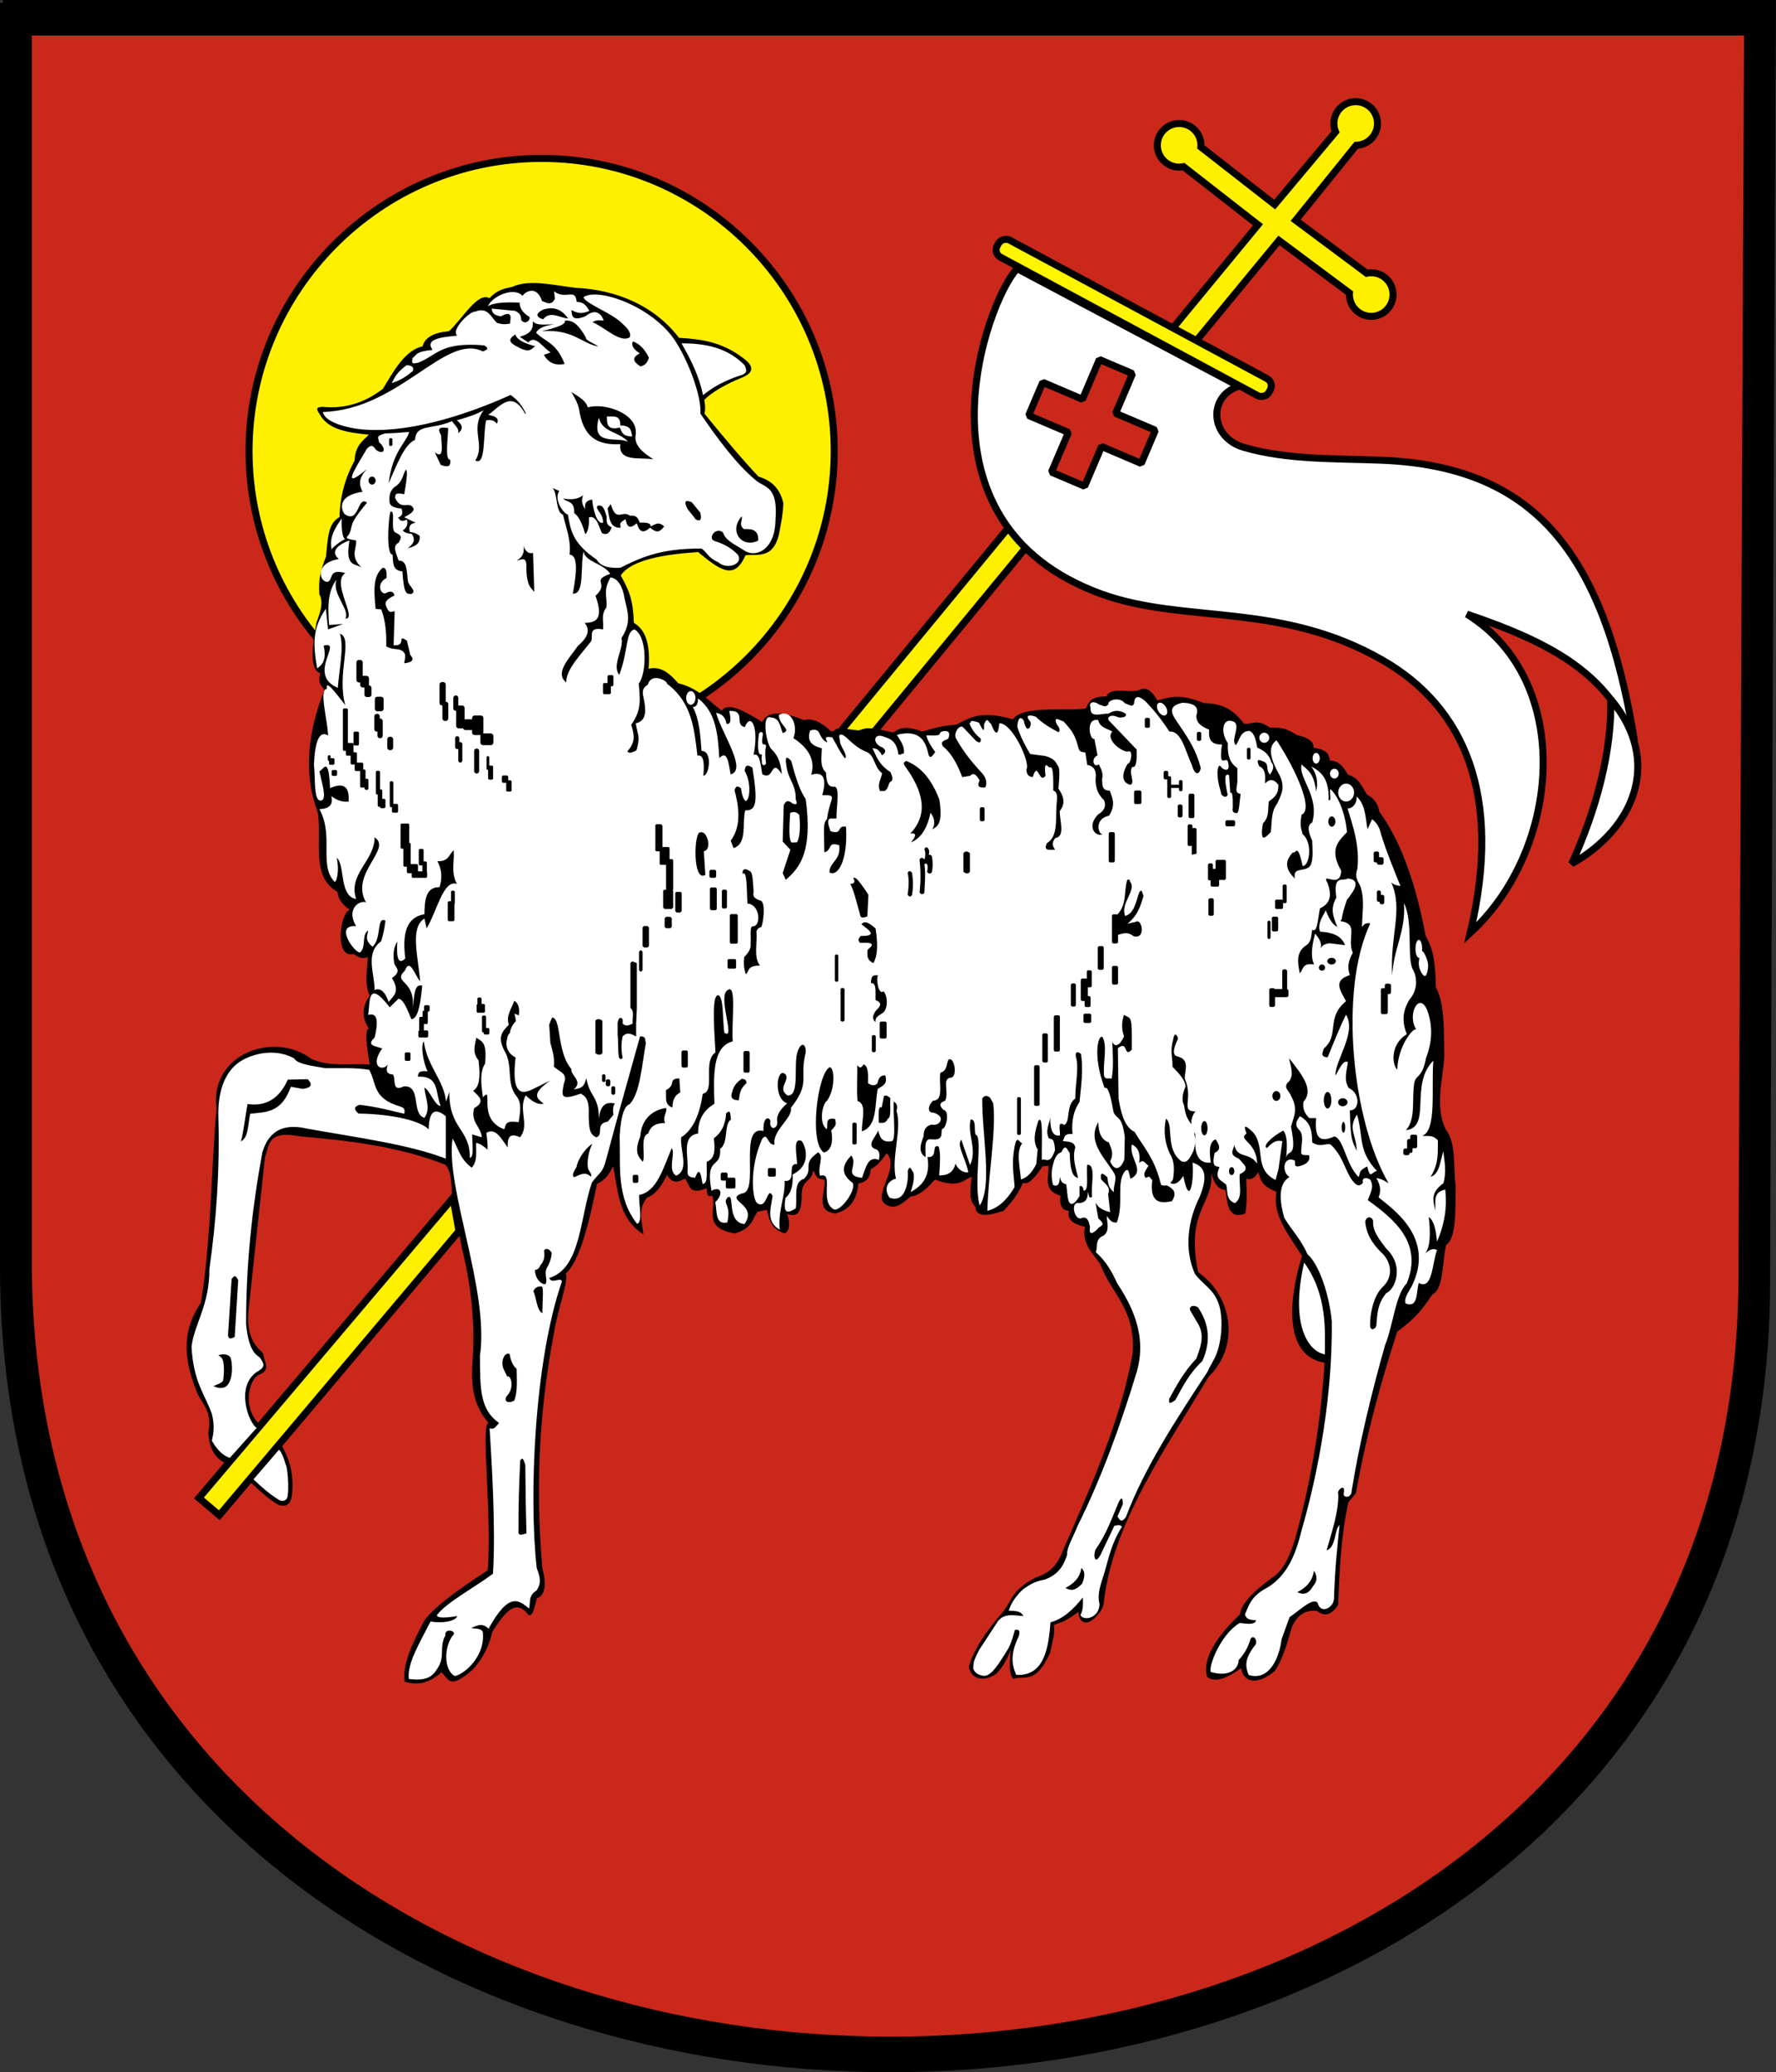
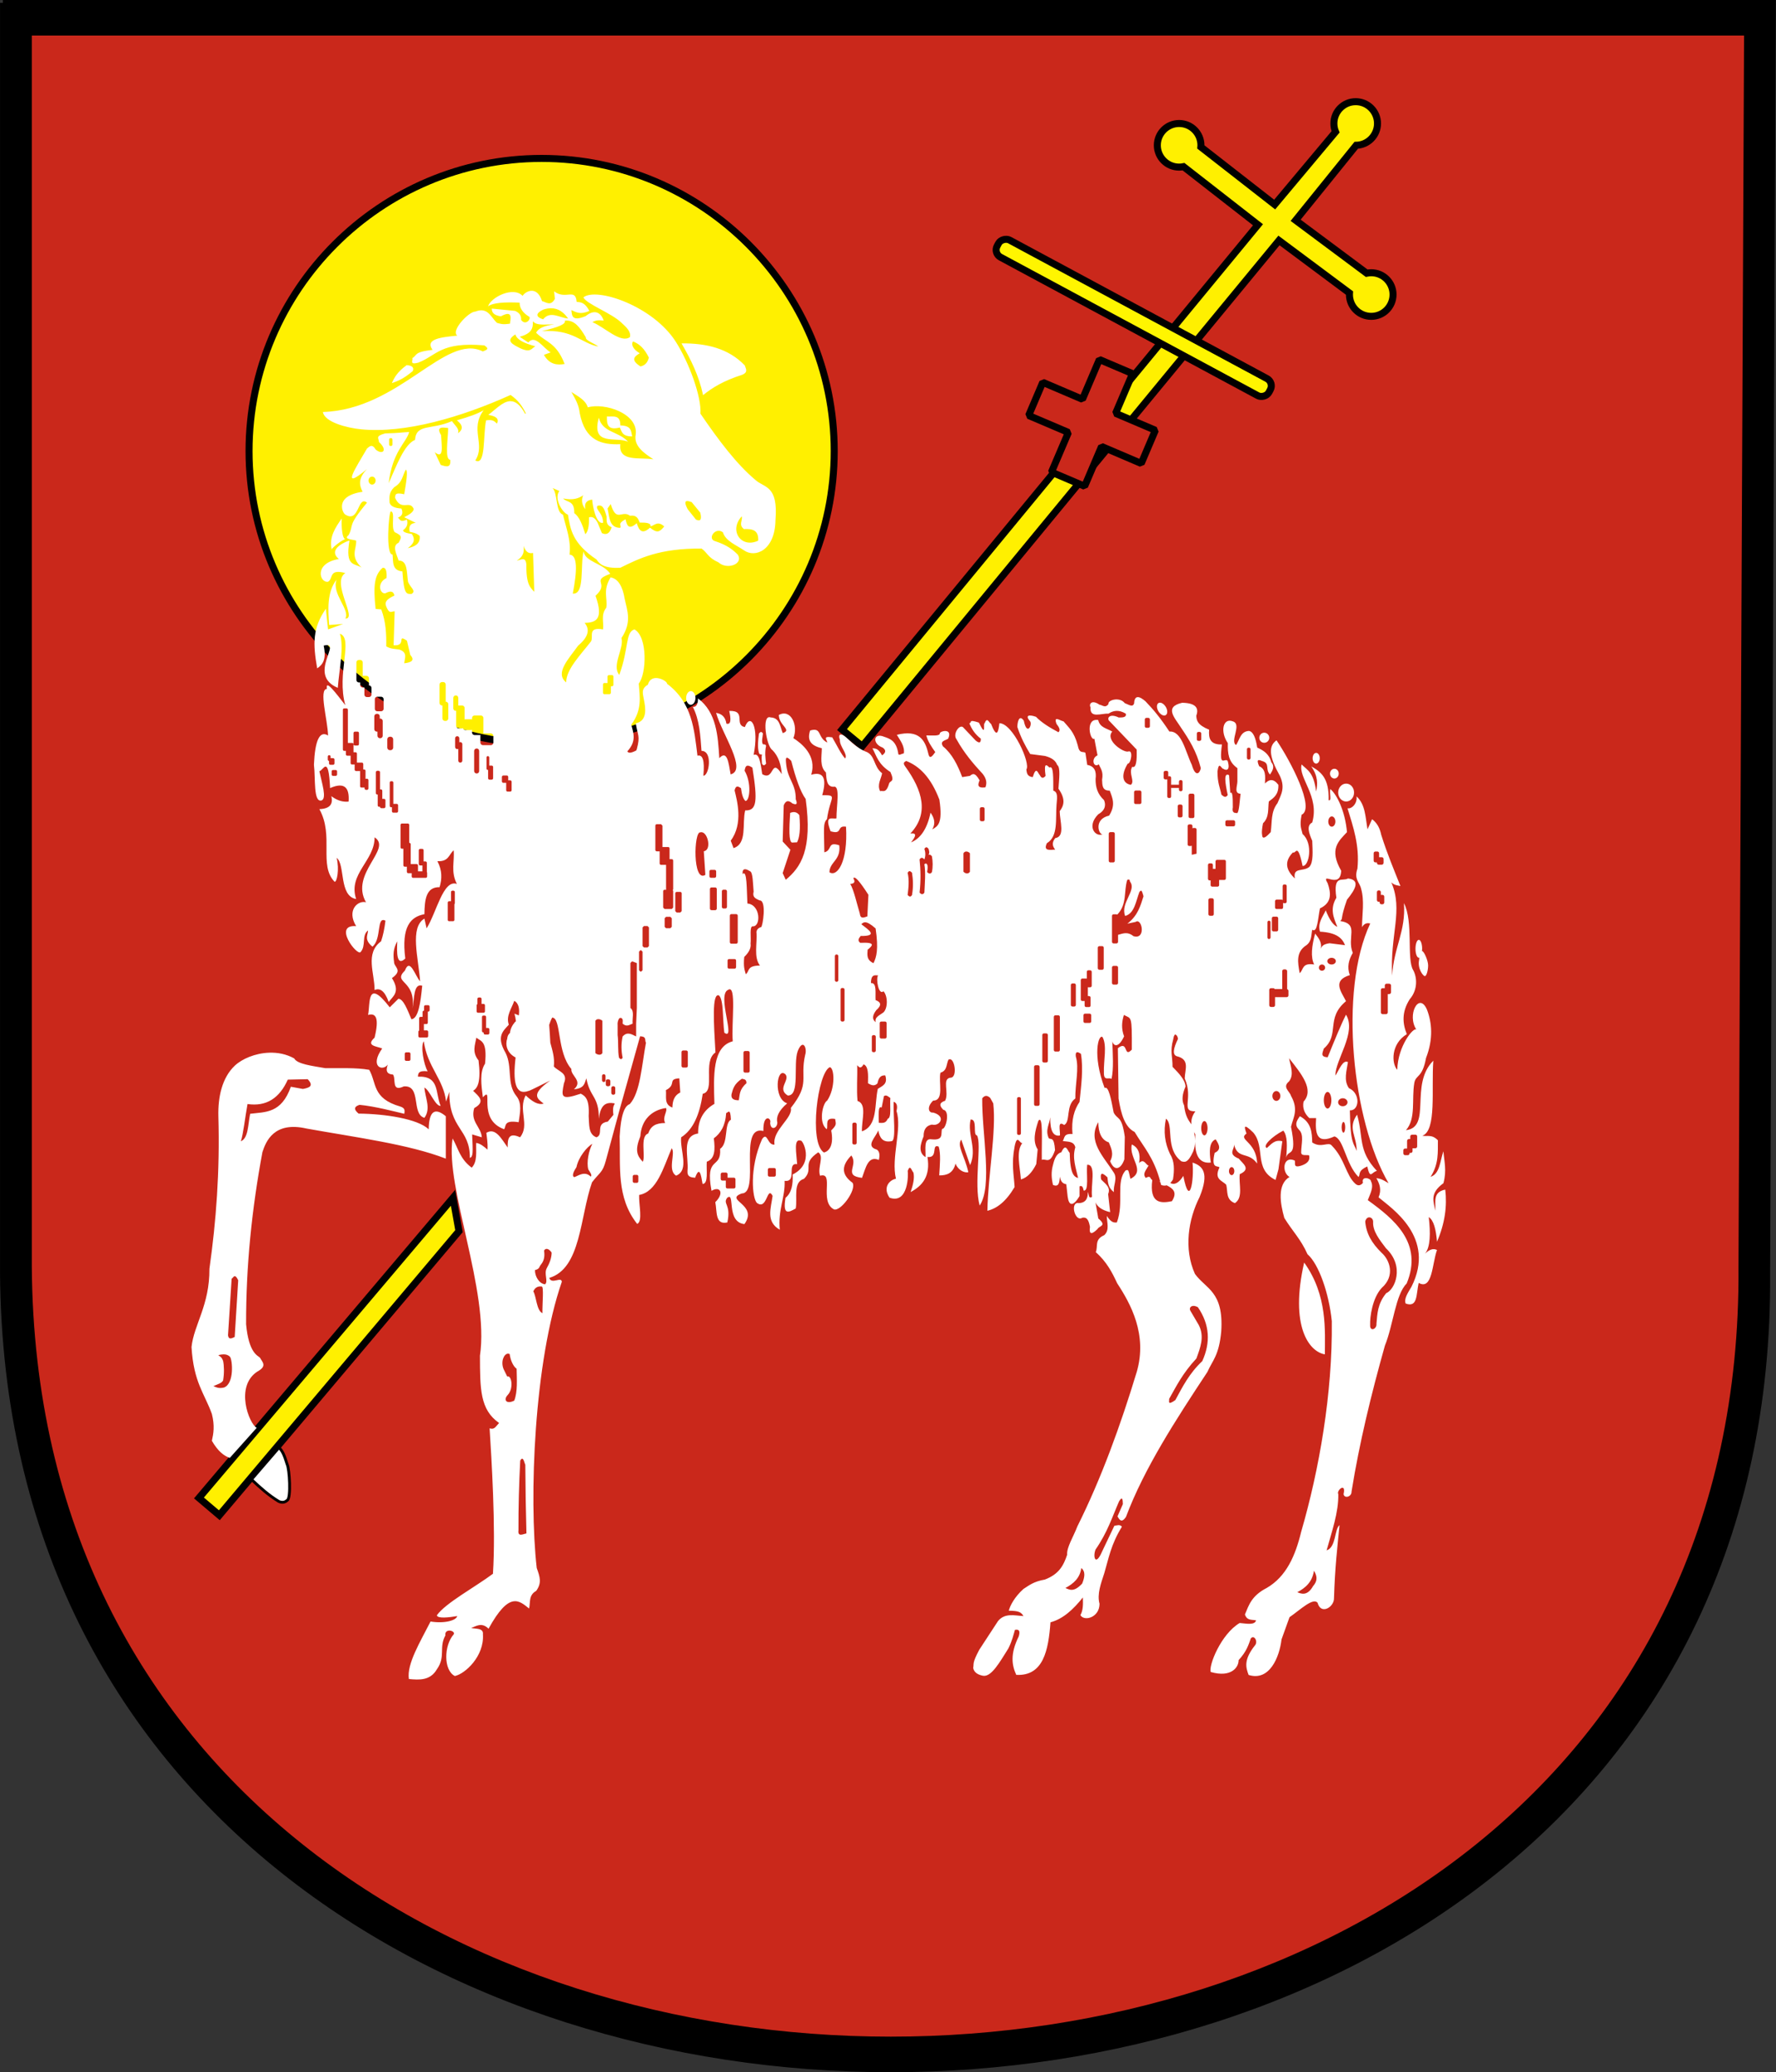
<svg xmlns="http://www.w3.org/2000/svg" version="1.1" width="747.614" height="872.136" id="svg2">
  <rect width="100%" height="100%" fill="#333333" stroke="none" />
  <defs id="defs4">
    <style type="text/css" id="style2989" />
    <style type="text/css" id="style2989-4" />
  </defs>
  <g transform="matrix(1.182,0,0,1.182,6.378,5.769)" id="g3969">
    <g transform="translate(1.261,-1.974)" id="g3805">
      <path d="m -5.63,-1.9 630.409,0 -2.047,452.337 c 2.729,377.949 -625.631,377.949 -628.36,0 l 0,-452.337 z" id="path2993" style="fill:#000000;stroke:#000000;stroke-width:2.04;stroke-miterlimit:4;stroke-dasharray:none" />
      <path d="m 2.426,7.503 614.297,0 -1.995,440.777 c 2.659,368.289 -609.641,368.289 -612.3,0 l 0,-440.777 z" id="path3803" style="fill:#ca281b;fill-opacity:1;stroke:#000000;stroke-width:4.488;stroke-miterlimit:4;stroke-opacity:1;stroke-dasharray:none" />
    </g>
    <path d="m 187.499,51.524 c 57.392,0 104.202,46.81 104.202,104.202 0,57.392 -46.81,104.202 -104.202,104.202 -57.392,0 -104.202,-46.81 -104.202,-104.202 0,-57.392 46.81,-104.202 104.202,-104.202 z" id="path2995" style="fill:#fff000;fill-opacity:1;fill-rule:evenodd;stroke:#000000;stroke-width:2.5;stroke-miterlimit:4;stroke-opacity:1;stroke-dasharray:none" />
    <path d="M 294.482,254.889 442.622,75.148 416.101,54.465 c -0.505,0.103 -1.026,0.157 -1.562,0.157 -4.288,0 -7.765,-3.477 -7.765,-7.765 0,-4.288 3.477,-7.765 7.765,-7.765 4.288,0 7.765,3.477 7.765,7.765 0,0.201 -0.007,0.4 -0.025,0.597 l 26.282,20.506 21.688,-25.888 c -0.383,-0.919 -0.595,-1.928 -0.595,-2.987 0,-4.288 3.477,-7.765 7.765,-7.765 4.288,0 7.765,3.477 7.765,7.765 0,4.225 -3.375,7.662 -7.576,7.763 l -21.579,26.702 25.3,18.85 c 0.524,-0.112 1.068,-0.171 1.624,-0.171 4.288,0 7.765,3.477 7.765,7.765 0,4.288 -3.477,7.765 -7.765,7.765 -4.288,0 -7.765,-3.477 -7.765,-7.765 0,-0.183 0.007,-0.363 0.018,-0.543 L 450.09,80.737 301.663,260.826 z" id="path3001" style="fill:#fff000;fill-opacity:1;fill-rule:evenodd;stroke:#000000;stroke-width:2.5;stroke-miterlimit:4;stroke-dasharray:none" />
    <g transform="translate(676.079,0)" id="g3811" style="stroke-width:2.5;stroke-miterlimit:4;stroke-dasharray:none">
-       <path d="m -319.243,90.762 78.962,41.872 c -11.081,3.494 -10.345,18.208 1.787,21.766 15.377,4.51 32.894,3.945 48.873,4.571 54.318,2.13 79.32,32.421 90.244,99.949 -9.727,-23.332 -27.651,-34.29 -59.693,-45.135 38.528,23.905 33.46,83.958 1.196,113.497 11.595,-48.879 -2.036,-80.34 -31.179,-97.089 -36.525,-20.991 -70.537,-12.818 -100.221,-23.599 -69.591,-25.276 -41.002,-104.228 -29.967,-115.832 z" id="path3003" style="fill:#ffffff;fill-rule:evenodd;stroke:#000000;stroke-width:2.5;stroke-miterlimit:4;stroke-dasharray:none" />
-       <path d="m -107.824,244.126 c 18.758,22.405 7.946,46.311 -13.908,58.517 8.925,-19.555 14.328,-40.13 13.908,-58.517 z" id="path3809" style="fill:#ffffff;fill-opacity:1;fill-rule:evenodd;stroke:#000000;stroke-width:2.5;stroke-linecap:round;stroke-linejoin:bevel;stroke-miterlimit:4;stroke-opacity:1;stroke-dasharray:none;stroke-dashoffset:0" />
-     </g>
+       </g>
    <path d="m 386.131,123.125 -6.031,14.156 -14.125,-6.031 -5.031,11.812 14.156,6.031 -6.031,14.125 11.812,5.031 6.031,-14.156 14.125,6.031 5.031,-11.812 -14.156,-6.031 6.031,-14.125 -11.812,-5.031 z" id="rect3816" style="fill:#ca281b;fill-opacity:1;fill-rule:evenodd;stroke:#000000;stroke-width:2.5;stroke-linecap:round;stroke-linejoin:bevel;stroke-miterlimit:4;stroke-opacity:1;stroke-dasharray:none;stroke-dashoffset:0" />
    <rect width="6.891" height="109.879" ry="2.923" x="89.886" y="347.018" transform="matrix(0.474,-0.881,0.881,0.474,0,0)" id="rect3824" style="fill:#fff500;fill-opacity:1;fill-rule:evenodd;stroke:#000000;stroke-width:2.5;stroke-linecap:round;stroke-linejoin:bevel;stroke-miterlimit:4;stroke-opacity:1;stroke-dasharray:none;stroke-dashoffset:0" />
-     <path d="m 236.452,115.42 c -8.832,-11.463 -22.197,-17.146 -36.929,-17.826 -7.921,-0.945 -16.461,-3.128 -22.513,-0.336 -2.597,0.612 -5.148,0.864 -8.064,4.032 -4.273,-2.333 -9.586,7.31 -14.449,11.761 -5.469,0.459 -8.593,2.258 -9.409,5.376 -6.27,1.462 -10.093,8.515 -14.113,15.121 -6.079,4.68 -13.108,7.344 -21.841,6.384 -0.784,0.399 -2.665,-0.179 -0.672,2.688 3.063,5.62 10.206,6.531 17.5,7.268 -1.754,1.876 -4.93,3.764 -5.067,9.197 -3.163,5.807 -5.201,12.363 -5.376,20.161 -3.968,2.112 -4.134,6.936 -4.802,13.999 -1.997,5.191 -2.7,7.719 -2.39,13.441 1.598,2.93 0.318,6.5 -1.008,10.081 -1.987,10.542 -2.025,17.09 1.306,17.993 -0.929,3.905 0.567,4.579 1.518,5.978 -6.246,15.846 -7.405,30.495 -2.352,43.683 1.517,10.312 -2.53,22.913 6.97,28.199 0.465,3.361 2.349,5.02 4.455,6.411 -3.414,0.795 -5.805,17.466 1.344,15.793 1.414,0.868 2.671,2.051 5.04,1.008 -0.213,4.717 -1.275,9.677 0.672,13.777 -2.307,3.372 -3.315,7.068 -0.336,11.761 -1.51,0.216 -0.792,5.981 0.336,12.769 -7.031,-0.412 -14.641,0.913 -20.833,-2.016 -13.441,-10.118 -36.249,-1.551 -33.712,17.523 -1.867,20.593 -1.934,47.532 -5.602,69.358 -7.654,11.196 -5.462,22.012 -1.008,32.742 2.098,3.705 5.049,6.647 3.696,13.441 0.194,5.319 2.168,9.392 7.056,11.425 2.27,1.083 4.857,2.957 8.064,6.384 3.212,2.985 6.405,6.008 10.081,8.064 3.618,0.807 4.507,-1.326 4.748,-5.555 0.28,-7.588 -1.72,-11.757 -4.076,-16.286 l -7.728,-7.056 c -6.041,-5.674 -3.771,-15.569 -0.336,-17.473 4.992,-1.837 1.761,-5.046 1.68,-7.728 -3.356,-3.086 -6.308,-6.778 -5.04,-16.801 l 5.712,-53.091 c 1.617,-4.001 0.693,-9.619 12.097,-7.392 17.473,1.568 34.924,3.438 52.023,10.097 1.686,1.491 2.512,5.236 2.413,11.408 l 3.696,18.817 c 3.335,13.45 4.592,26.67 3.696,39.65 -0.969,12.277 2.038,17.795 5.712,22.177 -2.937,-0.36 1.294,33.331 -0.336,52.419 -9.57,6.281 -18.504,12.455 -22.513,17.809 -4.197,7.951 -7.947,15.74 -7.056,21.841 3.982,1.195 8.188,1.049 13.105,-3.36 2.52,2.041 2.476,6.724 11.215,-1.008 3.817,-4.18 5.877,-8.8 6.93,-13.441 4.096,-6.334 8.212,-12.151 12.769,-6.048 1.728,1.116 2.267,-3.12 3.118,-5.955 1.568,-0.238 4.106,-2.443 1.873,-10.797 -2.623,-31.275 -0.682,-57.783 4.082,-83.047 1.077,-7.671 5.782,-20.502 4.192,-21.555 5.067,-4.369 8.424,-18.207 11.234,-32.056 3.545,-1.67 4.529,-4.064 5.743,-6.201 1.807,8.842 1.82,18.469 10.753,24.193 -0.365,-4.368 -2.226,-8.737 1.344,-13.105 2.352,-0.789 4.704,-3.053 7.056,-8.064 2.128,3.542 4.256,2.378 6.384,1.344 1.848,1.848 1.177,6.216 7.728,3.36 0.168,1.526 0.046,3.415 2.016,2.688 1.705,4.746 -3.801,11.441 8.064,13.441 6.281,-1.858 6.073,-5.013 8.064,-7.728 l 3.36,-0.672 c 0.962,4.436 1.992,7.051 6.451,8.428 1.776,-1.309 1.772,-3.804 0.732,-6.99 4.835,1.779 4.959,-2.488 5.2,-5.762 -0.342,-7.023 3.707,-5.151 4.082,-9.788 1.748,4.229 2.768,2.632 4.098,3.52 0.165,4.991 -3.47,11.027 3.966,11.937 3.65,-1.34 7.179,-2.963 8.064,-10.753 3.451,-0.54 4.172,-2.64 4.368,-5.04 1.377,-0.774 2.732,-1.501 5.712,-5.712 4.963,5.484 -5.821,15.516 0,18.481 2.916,1.544 4.971,-0.101 8.593,-3.107 1.763,-0.054 4.433,-1.216 8.544,-5.966 8.503,3.11 9.869,0.272 13.105,-1.008 -0.288,3.795 -1.47,7.844 1.344,10.753 0.178,3.63 4.282,3.334 10.081,1.344 2.166,-2.606 4.132,-4.082 6.88,-9.971 1.632,0.994 4.346,-1.763 6.897,-5.822 l 2.143,-0.226 c 0.212,3.943 -2.122,8.725 4.242,10.643 -0.397,4.321 1.092,5.248 3.024,5.376 -0.673,3.622 2.204,4.878 5.712,5.712 -1.172,5.686 2.515,9.212 5.376,13.105 3.756,10.451 12.788,16.057 11.634,31.922 -4.307,24.402 -15.154,47.931 -25.411,71.572 -2.53,5.83 -5.959,7.169 -9.409,8.4 -8.212,4.451 -8.223,7.938 -11.089,11.761 -6.413,7.289 -10.719,13.946 -12.433,19.825 0.908,5.19 6.159,5.189 9.748,2.575 2.816,-2.838 4.31,-6.241 5.15,-8.683 -0.203,3.43 -0.904,8.336 0.878,10.43 4.314,-1.152 8.008,2.039 13.155,-9.202 0.911,-4.354 1.871,-7.19 1.311,-9.904 2.523,-1.123 3.402,-0.672 8.737,-4.704 0.975,8.531 9.05,0.49 9.073,-3.36 3.191,-28.09 21.57,-54.01 37.298,-80.309 11.179,-10.755 8.74,-28.566 -3.696,-37.298 -4.558,-21.847 5.57,-24.282 4.704,-35.282 0.888,3.403 2.282,5.92 5.04,6.048 0.673,5.038 0.922,10.644 7.056,8.4 0.789,-5.16 0.432,-8.601 0.336,-12.433 1.456,0.467 2.912,-0.005 4.368,-2.352 0.858,4.893 3.711,5.796 6.384,7.056 -1.475,8.258 4.154,15.001 9.106,22.8 -4.857,15.558 -6.588,35.592 8.031,38.02 -1.255,20.168 -4.463,40.922 -10.417,62.5 -1.789,5.715 -3.798,11.211 -8.384,14.129 -6.375,4.797 -10.655,8.743 -11.408,13.072 -5.205,4.863 -13.955,14.468 -11.589,22.194 3,2.202 7.207,0.301 12.083,-3.126 0.571,3.833 4.259,7.131 11.905,1.11 2.641,-3.72 4.424,-9.588 6.142,-15.617 1.979,-4.751 5.122,-6.302 8.979,-5.889 3.029,2.424 5.427,1.059 7.519,-2.143 0.517,-11.895 0.859,-23.72 3.652,-36.526 l 2.685,-3.275 c 4.108,-22.893 9.316,-40.633 14.706,-57.518 3.769,-2.792 7.519,-5.503 12.433,-13.105 4.381,-2.197 3.421,-11.788 5.04,-17.809 3.521,-2.143 3.236,-11.897 3.36,-20.833 -0.991,-6.961 0.422,-15.204 -3.696,-20.497 -3.667,-7.913 -0.984,-17.097 -0.336,-25.874 -0.323,-8.617 0.381,-17.894 -3.024,-24.529 -0.248,-13.046 -2.101,-14.863 -3.696,-18.481 -4.589,-24.407 -11.232,-36.781 -16.465,-44.019 -0.522,-3.217 -2.208,-4.938 -4.368,-6.048 -1.734,-2.706 -2.778,-5.896 -6.72,-7.056 -1.559,-2.487 -3.108,-4.988 -6.384,-5.04 -0.752,-1.744 -0.093,-3.733 -5.949,-4.589 0.233,-2.26 -2.055,-3.631 -5.812,-4.483 -5.105,-3.259 -7.078,-2.533 -9.745,-2.688 -4.483,-3.272 -6.401,-1.05 -9.161,-1.383 -4.975,-6.571 -9.613,-7.141 -14.361,-7.354 -9.355,-3.791 -12.407,-1.84 -16.609,-0.936 -1.574,-3.173 -3.948,-5.057 -6.241,-3.768 -2.663,1.463 -10.446,-1.416 -11.761,2.352 -6.128,-0.05 -6.224,2.271 -7.469,4.313 -7.504,1.008 -22.33,-1.239 -25.863,3.817 -12.429,-3.549 -15.7,-0.07 -20.431,1.95 -6.572,0.403 -8.573,1.755 -11.959,2.385 -7.011,-2.563 -8.554,-0.53 -10.34,0.353 -10.119,-2.328 -9.391,-1.448 -12.312,-0.722 -11.07,-1.492 -6.833,0.155 -9.745,0.336 -4.349,-4.096 -7.263,-4.605 -9.745,-4.032 -7.959,-3.272 -12.937,-3.107 -14.785,0.672 -6.069,-3.692 -12.058,-7.237 -14.449,-4.032 -4.74,-3.523 -8.146,-7.936 -15.457,-9.745 -2.93,-3.298 -5.99,-6.243 -10.538,-5.15 0.729,-10.42 -1.855,-14.235 -5.255,-16.355 -0.328,-8.482 -1.633,-11.28 -4.682,-16.873 3.864,-5.698 15.77,-7.509 27.532,-8.329 7.86,6.44 12.96,10.257 16.878,1.151 4.42,-0.579 10.681,1.907 12.356,-9.745 0.449,-2.519 0.928,-4.238 1.151,-8.792 -1.425,-6.149 -5.135,-8.34 -8.88,-9.497 -5.819,-6.14 -12.463,-14.136 -19.209,-22.361 0.441,-2.106 0.161,-3.491 -0.082,-4.912 2.425,-2.579 7.629,-5.666 13.579,-8.009 4.055,-1.758 3.857,-3.821 1.344,-6.048 -8.111,-6.671 -16.01,-7.617 -23.891,-8.048 z" id="path3850" style="fill:#000000;stroke:none" />
    <path d="m 65.459,528.476 90.483,-106.88 2.122,11.882 -85.347,101.152 z" id="path3014" style="fill:#fff000;fill-opacity:1;fill-rule:evenodd;stroke:#000000;stroke-width:2.5;stroke-miterlimit:4;stroke-dasharray:none" />
    <path d="m 93.978,510.524 c 1.216,1.27 1.816,2.491 2.89,5.971 0.843,1.715 1.435,11.901 0.09,12.77 -0.572,0.532 -1.57,1.152 -3.13,0.416 -3.575,-2.201 -6.445,-4.76 -9.653,-7.783 z" id="path3771" style="fill:#ffffff;fill-opacity:1;fill-rule:evenodd;stroke:#000000;stroke-opacity:1" />
    <path d="m 183.781,98.656 c -1.395,0.086 -2.642,1.099 -3.062,1.812 -3.266,-3.5 -11.259,0.443 -12.312,3.719 1.764,-1.293 5.916,-1.549 11.25,-1.312 0.009,1.808 0.909,3.51 3.469,5.062 0.646,0.77 -1.377,3.294 -2.938,1.062 0.124,-1.627 -0.75,-2.581 -2.156,-3.188 L 169.75,105 c -0.012,1.353 0.716,2.415 3.25,2.75 4.59,-2.531 3.278,1.237 3.25,2.594 -2.83,0.462 -3.478,0.01 -4.625,-0.25 -2.204,-1.944 -3.213,-5.82 -7.75,-4.031 -2.287,-0.045 -8.872,6.863 -6.406,8.562 -5.982,0.563 -11.597,1.244 -8.812,5.062 -6.881,0.777 -5.366,1.932 -7.219,2.938 0.388,0.71 -1.234,2.515 2.125,1.625 6.638,-2.573 7.903,-7.502 23.531,-6.156 2.196,1.443 0.414,1.68 -0.531,2.156 -13.323,-6.711 -29.689,20.739 -56.969,21.562 0.621,3.649 8.617,5.659 13.531,6.156 15.709,1.59 35.844,-4.342 53.312,-12.219 2.788,1.908 4.297,4.184 5.438,6.562 l -0.25,0.156 c -1.739,-3.244 -3.42,-4.433 -5.062,-4.5 -0.171,-0.007 -0.33,-0.016 -0.5,0 -2.557,0.246 -5.055,3.026 -7.562,4.875 2.432,0.404 4.031,1.192 3.094,3.094 -0.835,-0.656 -1.255,-1.572 -3.875,-1.156 -1.13,5.184 -0.043,16.441 -3.844,14.281 3.747,-5.754 -2.095,-11.043 2.969,-17.875 -2.205,1.285 -5.089,2.308 -9.531,3.594 2.246,1.735 2.271,3.266 0.375,4.625 0.675,-1.568 -1.073,-2.776 -2.125,-4.344 -7.412,3.248 -12.709,0.818 -13.156,6.688 -3.804,1.51 -6.655,9.304 -9.375,15.406 1.337,-11.458 6.438,-14.585 7.281,-18.219 -2.919,0.129 -3.244,0.371 -8.531,0.5 -3.745,0.992 -2.212,1.731 -2.219,3.062 3.27,2.967 1.263,4.737 -1.156,2.688 -1.281,-2.153 -2.177,-1.136 -3.094,-0.375 -3.658,6.389 -9.998,15.658 0,7.312 -3.267,3.388 -2.762,5.823 -1.562,8.094 -10.354,1.486 -7.034,7.778 -6.156,8.125 5.034,3.172 4.306,-6.969 7.719,-4.25 -7.344,8.791 -4.506,7.706 -6.562,11.562 -1.932,1.492 1.153,1.485 2.688,1.938 0.213,3.106 -2.311,5.51 1.938,9.625 -2.482,-1.671 -5.942,-0.136 -4.312,-9.625 -0.417,7.2e-4 -8.254,2.862 -3.781,6.562 -9.029,1.527 -6.867,8.584 -3.844,8.094 1.96,-1.093 0.121,-4.718 6.156,-3.094 -5.219,3.281 4.491,16.522 0,16.188 1.82,-3.094 -5.007,-8.825 -3.125,-13.844 -3.52,4.467 -3.023,10.983 -2.656,16.156 l 5,-0.375 -5.375,1.938 -0.781,-7.344 c -4.735,6.805 -4.647,12.361 -3.094,21.219 1.903,-1.284 3.385,-3.09 2.312,-8.094 7.175,-1.925 -6.202,10.308 5.031,15.031 0.493,-6.624 2.282,-14.345 0.75,-19.281 4.942,1.697 -1.299,14.215 1.938,25.469 -3.379,-4.315 -7.182,-9.493 -6.562,-5.812 -2.989,0.071 0.277,11.066 0.406,16.594 -3.008,-1.878 -4.659,1.742 -5.031,10.406 0.604,4.962 -0.254,13.511 2.719,12.719 1.924,-0.745 0.125,-6.124 -0.781,-10.406 1.44,-0.3 3.256,-6.091 3.812,6 5.293,-2.318 6.938,-0.009 6.594,4.812 -1.891,0.184 -3.889,-0.245 -6.156,-1.938 0.708,2.78 -0.443,4.479 -4.25,4.625 5.296,9.545 -0.332,19.93 5.406,25.844 0.837,0.263 1.774,-4.398 0.75,-8.5 3.105,2.364 0.751,13.607 6.938,14.656 -2.984,-8.966 6.65,-13.613 6.562,-21.969 6.448,4.136 -8.897,12.854 -3.062,23.125 -2.871,-0.765 -6.981,2.825 -3.5,8.5 -8.387,-0.65 0.295,10.628 1.562,9.25 2.098,-2.259 0.273,-5.962 2.688,-7.719 -0.111,1.789 -1.469,3.294 1.562,5.781 3.378,-2.779 1.317,-10.98 4.625,-9.25 -0.335,2.801 -0.851,5.296 -1.562,7.344 -5.804,4.304 -2.264,11.347 -2.312,17.344 1.842,-0.806 3.565,0.17 5.031,4.25 1.571,-2.099 4.234,-3.541 1.156,-8.5 4.112,-2.892 0.659,-3.895 0.75,-5.781 -0.32,-2.301 -0.383,-4.639 1.156,-7.312 -0.221,4.036 -0.248,9.082 2.844,6.125 -1.453,-11.388 1.903,-14.872 6.812,-15.781 0.075,-5.071 0.52,-9.735 5.406,-9.625 0.871,-2.911 0.975,-5.933 -0.781,-9.25 4.041,0.224 4.091,-2.42 5.781,-3.875 0.382,3.984 -1.105,7.619 1.156,11.969 -4.873,-1.733 -7.246,10.189 -10.781,15.812 L 145.75,322.188 c -5.317,3.218 -2.117,13.917 -1.531,22.344 -1.8,-1.98 -3.607,-8.584 -5.406,-3.844 -4.631,4.573 4.023,3.134 2.688,13.5 0.722,-3.508 0.324,-9.086 3.469,-8.094 -0.602,6.173 -1.387,11.7 -3.844,11.938 -1.436,-3.397 -2.826,-7.18 -4.625,-7.312 l -3.094,3.062 c -8.242,-10.656 -6.914,-1.3 -7.719,2.719 2.768,-0.794 4.051,1.002 2.312,8.094 -3.244,2.943 0.692,3.009 2.719,3.844 -4.549,6.377 0.021,8.308 2,5.75 -0.987,2.623 0.056,3.431 1.844,3.531 1.167,1.545 -0.685,6.372 3.844,4.219 6.413,-0.509 2.561,9.812 7.344,11.188 2.424,-3.296 0.259,-7.15 0,-10.781 1.928,0.971 3.853,6.686 5.781,6.531 -1.982,-4.546 -0.233,-10.714 -8.094,-10.406 0.113,-1.107 0.064,-2.263 3.469,-1.906 -1.39,-2.417 -2.62,-9.023 -1.375,-10.688 1.244,9.122 7.067,13.519 7.938,21.469 L 154.625,383.875 c -0.093,13.413 7.379,12.977 7.312,23.531 1.209,-0.435 1.091,-1.989 0.812,-8.375 l 3.438,1.031 c -0.222,-3.737 -4.194,-5.561 -2.688,-10.406 4.209,-2.312 1.562,-4.208 -0.406,-6.156 1.718,-0.988 2.838,-3.467 1.938,-10.812 -2.4,-2.967 -1.235,-5.483 -0.781,-8.094 1.668,1.348 3.929,1.107 3.094,9.25 -1.974,2.996 -1.35,7.508 -0.781,11.969 4.166,-4.467 -2.328,7.857 7.594,11.375 0.78,-1.265 -0.173,-3.334 5.156,-2.5 0.467,-3.292 1.284,-6.713 -0.781,-9.281 -3.627,-4.463 -1.304,-10.254 -3.875,-15.406 -3.428,-5.885 -0.873,-7.784 1.156,-10.031 -1.097,-3.118 0.981,-5.724 1.938,-8.5 1.687,0.915 1.902,3.063 1.625,5.188 l -1.562,-0.625 c 0.243,0.898 0.443,1.788 0.531,2.688 -0.138,0.12 -0.276,0.251 -0.406,0.375 -1.018,1.222 -1.58,2.502 -1.719,3.812 -0.632,0.537 -0.915,1.21 -0.969,1.969 -7.3e-4,0.01 6.4e-4,0.021 0,0.031 -0.715,1.935 -0.303,5.027 2.938,6.719 0.013,0.007 0.018,0.025 0.031,0.031 0.005,0.007 -0.005,0.024 0,0.031 -0.995,8.484 -0.146,13.636 4.656,11.844 0.016,-0.006 0.046,0.006 0.062,0 0.528,-0.098 6.949,-3.377 7.625,-3.688 -7.183,5.023 -4.556,6.489 -2.344,8.219 -2.014,0.568 -4.042,-0.71 -6.406,-2.938 -2.774,5.195 1.556,10.529 -2,14.938 -4.155,-1.934 -4.46,0.648 -4.406,3.625 -2.257,-3.13 -4.314,-7.204 -7.594,-5.219 0.186,1.897 0.545,3.453 0.406,6 -1.335,-1.232 -2.697,-2.236 -4.031,-2.406 -0.1,3.153 0.506,6.659 -1.594,8.812 -4.27,-3.184 -4.769,-6.904 -6.812,-10.406 -2.695,17.352 13.152,54.211 9.75,77.375 0.032,11.88 0.009,19.185 6.812,23.938 -1.384,1.489 -1.659,2.41 -3.375,1.906 0.637,10.202 2.262,35.494 1.188,51.781 -6.252,4.683 -16.901,10.417 -19.969,14.781 0.217,1.249 4.225,0.787 7.25,0.281 -0.283,1.484 -4.322,2.765 -9.5,1.938 -3.61,7.131 -8.532,15.112 -7.719,20.469 3.735,0.362 7.638,0.601 10,-3.5 3.181,-4.48 0.601,-7.73 3,-12 -0.401,-2.703 3.697,-1.765 2.969,-0.406 -3.537,3.985 -3.665,12.817 0.406,14.844 3.64,-0.763 10.515,-7.024 10,-14.844 0.265,-2.399 -2.835,-1.86 -4.219,-2.281 1.552,-0.417 3.681,-2.261 6.219,0.281 7.392,-13.455 10.863,-10.04 14.438,-7.188 0.52,-2.184 -0.25,-4.743 2.531,-6.281 2.053,-2.871 1.336,-4.929 0.188,-8.156 -2.831,-25.119 -0.921,-73.447 8.938,-101.906 -0.153,-1.971 -3.695,1.077 -4.469,-1.375 11.333,-3.378 10.895,-21.732 15.219,-34.031 2.774,-3.642 3.749,-3.368 4.906,-7.656 l 4.781,-17.688 7.438,-26.656 c 2.534,0.097 1.511,1.476 2.094,2.281 -1.514,8.045 -2.028,17.81 -5.781,21.875 -1.788,0.603 -3.15,3.604 -3.594,11.469 0.342,10.687 -1.237,21.725 6.25,31.188 2.053,-0.926 0.551,-6.752 0.688,-10.312 6.34,-1.163 8.585,-9.567 11.594,-16.625 1.485,1.669 -1.638,7.842 1.594,9.75 4.803,-1.983 1.321,-9.019 1.781,-13.656 4.304,-2.702 6.615,-8.22 7.688,-15.5 4.686,-0.942 -0.204,-11.514 4.531,-14.719 -0.598,-10.367 -1.329,-21.218 1.219,-20.312 1.756,1.456 1.294,8.86 1.938,13.281 4.303,3.169 -2.786,-13.528 1.344,-15.25 3.109,-2.07 1.115,12.169 1.656,18.312 -7.308,1.932 -6.839,12.208 -6.531,22.281 -3.991,2.296 -5.866,5.839 -5.812,10.562 -6.1,0.849 -3.281,8.294 -3.781,13.281 -0.162,2.247 1.308,2.318 2.719,2.469 1.594,-4.412 2.112,-0.978 2.656,2.219 2.177,-0.121 1.273,-4.892 1.5,-7.938 2.945,-0.985 3.025,-4.391 2.5,-8.312 2.431,-1.803 4.128,-4.506 4.406,-9 0.671,-0.154 1.519,-1.995 1.688,2.375 -2.545,1.316 -0.764,8.352 -3.844,10.344 0.499,7.567 -5.46,2.097 -3.062,14.969 3.041,-1.858 4.665,0.771 1.344,4.031 0.67,3.272 -0.146,8.205 4.281,7.219 1.44,-6.407 -1.713,-6.524 -0.062,-8.75 3.005,-2.469 -0.544,8.608 6.156,9.344 5.054,-7.081 -7.39,-8.517 -0.969,-10.906 6.658,-0.087 -1.423,-24.546 7.719,-22.25 -0.168,-6.435 3.045,-4.574 2.406,-2.906 0.164,2.885 2.517,1.989 2.562,-0.062 -0.49,-1.995 0.431,-4.232 3.5,-6.875 -5.046,-1.656 -3.75,-13.3 -0.594,-10.312 1.673,2.109 -3.153,5.124 0.812,7.531 4.462,0.095 1.855,-11.135 3.531,-15.781 1.828,-4.655 3.462,-1.146 2.656,1.344 -1.945,8.522 1.935,9.954 -5.094,18.844 0.777,3.62 -6.664,7.981 -5.812,13.062 -2.585,0.356 -2.481,-4.811 -4.438,-1.938 -4.649,10.448 -3.451,21.143 -1.844,22.688 3.703,2.853 3.574,-6.299 5.594,-2.5 -0.58,4.412 -2.491,9.187 2.562,12.062 -0.706,-7.043 1.975,-11.562 1.719,-17.406 4.631,0.584 0.532,-6.526 4.469,-5.938 -0.273,-3.987 -1.314,-9.234 1.219,-8.375 0.631,-0.606 5.283,8.042 -2.844,12.062 0.184,3.459 -0.298,6.465 -2.531,8.312 -1.099,6.621 1.349,5.021 3.656,3.781 0.648,-3.787 -1.075,-9.419 2.938,-10.562 3.698,-3.75 -1.09,-5.241 5.062,-9.438 2.253,1.433 -0.355,5.274 0.656,8.344 5.206,-1.518 -0.412,9.057 4.875,11.938 2.293,1.075 8.217,-6.889 6.688,-9.438 -3.478,-2.522 -4.489,-5.583 -0.438,-9.719 2.653,3.511 -3.106,7.167 3.812,7.969 1.324,-3.482 2.106,-8.033 6,-6.375 0.46,-1.931 0.169,-3.105 -0.719,-3.688 -4.271,-1.229 -0.329,-4.4 0.5,-6.844 0.512,2.489 1.464,4.521 4.906,3.812 1.492,-0.533 0.397,-9.322 0.594,-14 1.172,0.402 1.446,1.563 1,3.312 2.088,6.184 -2.005,16.729 -0.188,24.094 -2.247,0.411 -4.838,3.055 -2.281,6.75 6.779,2.431 6.705,-8.53 6.469,-9.531 0.895,-2.575 1.379,-0.011 2.031,0.562 0.473,2 -0.138,4.434 -1,6.969 4.236,-2.268 7.126,-5.675 6,-12.5 3.979,0.452 1.225,-4.85 4,-3.688 0.792,2.506 0.438,6.441 0.188,10.25 2.724,0.034 4.964,-0.768 5.812,-4.219 0.781,2.174 2.973,3.414 4.562,3.094 -1.295,-5.827 -4.175,-9.378 -2.531,-11.625 l 3.156,9.094 c 2.622,-5.787 -1.076,-10.775 0.188,-16.25 2.572,-0.158 0.683,5.539 2.25,5.656 1.8,2.938 -1.154,17.178 0.969,25 4.654,-7.002 0.806,-25.193 0.906,-38.188 1.023,-1.295 1.947,-0.963 2.844,-0.156 l 1.094,1.969 c 1.118,10.101 -1.845,25.385 -2.094,38.219 3.348,-0.79 6.599,-3.225 9.688,-8.438 -0.256,-4.504 -1.181,-8.227 0,-14.406 0.911,-4.735 1.839,-0.96 2.75,-1.25 -2.297,2.949 -0.858,8.299 -0.5,12.938 2.232,-0.59 4.018,-2.535 5.469,-5.469 l 0.5,-5.219 c -1.864,-2.908 -0.966,-6.51 0.25,-10.188 1.776,-2.368 1.129,7.604 1.219,13.906 1.537,-0.612 2.866,1.931 4.719,-3.469 -0.354,-4.928 -1.384,-3.613 -2.219,-4.219 -1.38,-2.925 0.259,-5.006 0.5,-7.469 -0.076,5.035 1.201,6.902 3.469,6.469 0.136,-1.783 -1.003,-5.487 1.5,-3.719 2.39,-1.25 0.453,-6.981 3.969,-9.438 -0.087,-5.031 1.429,-10.799 0.188,-14.906 -0.191,-1.461 0.186,-2.135 1.812,-1 0.929,5.531 0.062,11.346 -0.5,17.125 -1.866,2.771 -2.973,6.328 -2.5,11.438 -3.276,-0.27 -2.731,1.422 -3.469,2.469 1.752,0.327 3.933,-0.023 4.469,2.25 -1.168,3.831 0.204,7.352 1,10.938 -1.45,-0.426 -2.83,-1.346 -3,-8.938 -0.852,-0.932 -1.393,-3.66 -2.969,-0.25 -1.795,0.529 -2.459,2.397 -2.969,4.469 -0.734,2.548 -0.564,4.899 0,7.188 2.228,0.931 2.258,-1.127 2.469,-2.969 0.275,2.007 1.201,2.518 2.25,2.719 l 0.5,4.469 c 0.434,3.164 1.856,3.665 4.219,-0.25 l 0,-3.469 c 0.973,-0.457 1.268,0.412 1.469,1.5 1.995,0.325 0.887,-6.014 1.25,-9.188 3.378,-0.262 1.176,7.59 1.75,11.406 -1.338,0.892 -1.09,-0.988 -1.5,-1.719 0.019,2.201 -0.646,3.841 -3.219,3.969 -3.251,-0.626 -1.44,6.879 1.219,5.219 1.909,-0.421 2.374,1.341 2.75,3.219 -0.409,3.034 0.791,2.648 2.719,0.75 0.433,-1.089 3.528,-1.006 0.25,-3.719 l -1,-5.719 c 0.692,1.508 2.188,2.74 5.219,3.469 l -0.719,-6.438 c 1.057,-2.493 -1.109,-3.705 -2.5,-5.219 -0.329,-1.967 -0.01,-2.926 2.25,-0.75 0.226,2.112 0.268,3.689 2.312,5.281 -0.349,-2.431 1.427,-4.835 -0.094,-7.031 -3.652,-5.725 -9.439,-11.166 -5.469,-17.875 0.042,3.721 1.106,6.329 3.75,7.188 0.779,2.031 1.933,3.94 0.469,6.719 1.63,3.936 3.95,2.622 5.062,-0.688 l 0.156,-8 c -1.098,-7.884 -2.637,-5.942 -3.969,-8.688 -0.908,-4.748 -1.802,-9.561 -3.219,-8.719 -4.428,-11.769 -2.193,-19.271 -0.75,-18.125 1.706,2.991 0.334,8.465 0.5,12.688 -0.062,3.176 1.801,1.491 2.719,2.219 0.813,-3.737 0.417,-8.689 0.281,-13.375 0.302,1.407 2.021,2.809 4.188,-1.781 -1.027,-2.688 -0.855,-5.197 -0.062,-7.625 2.701,1.476 2.867,-0.184 2.812,12.344 -3,3.2 -1.15,-3.551 -4.969,-0.5 l 0.25,17.906 c 0.872,5.523 2.264,10.258 5.719,11.906 3.166,5.355 6.758,8.907 9.125,17.656 L 407.375,415.75 c 0.143,0.089 0.316,0.165 0.469,0.25 0.091,0.34 0.194,0.675 0.281,1.031 0.7,0.275 1.363,0.313 1.969,0.125 2.188,1.105 3.952,2.421 1.875,5.656 -3.853,0.791 -8.069,0.976 -7,-7.531 -0.868,-0.434 -0.439,-1.825 -2.312,-0.75 -1.252,-1.458 0.027,-2.67 1,-4.406 -1.023,-0.222 -1.601,-2.689 -3.375,-0.906 0.58,-3.324 -0.295,-5.559 -2.594,-6.594 -1.207,4.801 5.169,9.43 -0.5,12.219 -0.785,-3.313 -0.625,-3.302 -1.688,-3 -3.651,3.99 -0.472,11.543 -3.156,18.562 -0.98,0.029 -1.917,0.145 -3.562,-2.344 0.006,2.358 1.073,4.982 -0.906,6.844 -3.625,1.54 -2.132,3.996 -3.031,6.031 3.942,3.52 5.871,7.3 7.625,11.094 4.843,7.382 10.797,18.228 7,31.469 -5.743,18.967 -12.65,38.03 -21.156,55.062 -1.43,3.736 -3.893,7.552 -3.656,10.125 -1.287,3.842 -2.898,6.92 -7.938,8.844 -4.031,0.697 -5.616,2.074 -7.625,3.344 -3.188,2.858 -4.814,6.005 -5.219,7.75 3.569,0.026 4.389,0.511 5.219,1.906 -3.22,-0.189 -6.633,-1.192 -9.062,1.781 L 343.375,582.5 c -2.632,4.917 -1.848,4.895 -2.188,6.5 0.295,1.508 1.504,2.386 3.469,2.781 3.024,0.568 6.039,-4.937 9.062,-9.719 1.387,-2.806 1.742,-4.604 2.344,-6.625 1.731,-0.338 1.828,0.744 1.344,2.344 -3.152,6.401 -2.405,10.317 -0.875,13.688 9.66,0.495 11.45,-8.738 12.188,-18.719 4.486,-1.185 8.152,-4.614 11.531,-8.844 0.084,2.282 0.133,4.545 -0.875,6.281 1.271,2.326 6.803,0.943 6.812,-4.031 -0.95,-3.432 0.489,-7.174 1.688,-10.875 1.573,-5.295 2.364,-10.226 6.281,-16.562 -0.692,-0.928 -1.736,-0.456 -2.688,-0.344 l -4.375,9.188 c -2.34,5.415 -3.341,1.911 -2.344,-0.688 4.271,-6.169 5.926,-11.561 8.406,-17.219 1.137,-1.903 1.305,-0.665 1.344,1 l -1.906,4.375 c 0.724,1.306 1.458,2.458 3,0.219 6.466,-17.209 17.625,-34.416 29,-51.625 1.801,-4.101 4.15,-5.808 4.938,-14.469 0.922,-14.29 -5.48,-15.053 -9.375,-20.469 -4.027,-8.962 -2.355,-19.395 1.656,-27.344 3.545,-8.69 1.13,-11.08 -2.5,-12.281 0.584,6.129 -1.023,16.478 -3.281,4.75 -1.552,2.466 -3.104,3.338 -4.656,2.531 0.342,-0.337 0.662,-0.761 0.969,-1.281 0.543,-3.418 0.53,-6.556 -1,-8.938 -1.917,-3.965 -2.449,-8.202 -1.5,-12.688 2.922,2.186 -0.442,10.669 5.469,15.156 1.158,0.338 2.299,0.763 4.219,-3.469 0.464,-1.211 0.668,-2.377 0.688,-3.531 0.022,4.985 1.568,7.913 5.594,7.469 -0.579,-3.904 -0.645,-7.32 1.719,-8.281 1.31,1.922 2.119,3.729 -0.344,4.812 -1.351,5.887 1.016,4.412 1.719,5.188 -2.073,4.301 0.961,4.623 2.406,6.188 0.604,2.362 -0.218,5.329 3.094,6.531 3.059,-2.019 1.295,-6.787 1.719,-10.312 4.124,-1.835 1.158,-3.697 -0.344,-5.531 -4.242,-1.72 -1.273,-3.436 -1.719,-5.156 1.317,5.591 5.051,2.441 8.25,6.906 -0.249,-8.016 -7.032,-8.348 -3.781,-10.688 -0.724,-2.057 -1.431,-4.091 2.406,-0.344 4.457,5.255 0.045,13.018 7.938,16.875 l 1.031,-3.781 1.375,-10 c -2.736,-0.7 -3.974,1.09 -5.5,2.406 -1.671,-0.631 1.639,-3.997 5.844,-6.188 1.54,1.759 1.389,5.656 1.031,9.625 0.712,-3.289 4.026,0.59 1.719,-11 0.807,-3.31 2.777,-6.096 0,-11 -0.466,-1.69 -3.236,-3.089 -0.688,-5.156 1.857,-2.442 0.529,-5.41 0,-8.25 4.37,5.558 9.045,11.15 5.156,15.469 -0.457,2.407 0.399,4.285 2.062,5.844 l 2.406,0 c -0.325,5.138 -0.037,9.541 6.531,6.531 3.368,0.934 3.952,9.781 8.594,14.469 0.735,-1.219 -0.301,-2.182 3.094,-3.781 1.112,4.87 1.523,1.938 3.438,1.594 -6.865,-7.322 -4.714,-11.956 -7.062,-20.031 -3.505,4.923 -0.039,7.606 -0.156,12.906 -0.967,-2.842 -2.23,-2.108 -2.406,-14.438 3.424,0.181 3.867,-6.06 -0.344,-7.906 -1.934,-2.793 -0.819,-6.087 -0.344,-9.281 -1.809,-0.943 -3.051,2.622 -4.469,4.812 -0.088,-5.625 7.655,-15.314 3.781,-21.688 -1.641,3.165 -4.056,9.072 -6.531,15.156 -2.877,-0.125 -1.715,-1.762 -1.375,-3.094 5.813,-5.032 0.524,-10.735 7.906,-16.875 -1.831,-3.554 -4.941,-7.357 1.375,-9.281 -1.116,-2.881 -0.388,-5.448 1.031,-7.906 -2.234,-5.595 2.456,-10.257 -4.469,-11.344 1.143,-1.047 -0.15,-0.378 2.406,-7.594 3.187,-3.888 4.742,-7.046 0.344,-7.562 -1.844,1.182 -5.367,-1.636 -4.125,6.875 -2.426,4.005 -0.939,7.163 0.344,10.344 -1.376,-0.523 -2.749,-2.38 -4.125,-5.875 -1.084,2.364 -2.949,4.441 -2.062,7.594 6.029,0.335 7.957,2.373 8.938,4.812 l -5.5,-0.688 c -2.325,0.301 -2.851,1.113 -3.125,2 0.442,-2.378 -0.82,-3.886 -2.031,-5.438 -1.193,4.388 -1.687,8.303 -0.344,11 -4.466,-0.684 -3.713,1.889 -5.156,3.094 -0.676,-3.761 -1.445,-7.543 2.406,-9.969 1.982,-1.511 1.634,-3.601 2.062,-5.5 1.884,1.344 2.033,-4.269 2.75,-7.594 4.201,-1.971 4.022,-5.283 2.75,-8.938 -2.68,-4.576 4.541,2.465 4.812,-4.469 -4.435,-7.717 -0.904,-10.556 2.062,-13.75 -0.665,-7.5 -3.574,-13.363 -5.938,-15.344 -0.379,1.804 0.622,4.288 -0.594,4 0.201,-8.006 -2.785,-10.118 -6.188,-12.062 2.416,3.485 2.322,6.278 1.719,8.938 -0.815,-6.832 -3.134,-7.622 -5.156,-9.625 -1.3,4.701 6.48,11.35 3.781,20.656 -2.144,1.106 -1.194,3.756 0,6.531 0.137,3.697 0.469,7.63 -1.031,9.281 -2.229,1.858 -5.908,-0.025 -5.156,4.125 -3.098,-2.905 -3.947,-5.953 -0.688,-9.281 1.058,0.678 1.618,-3.856 3.438,4.812 2.298,0.304 3.886,-7.992 0,-11.344 -0.366,-1.79 -1.165,-2.709 -0.344,-6.875 4.891,-2.247 -3.945,-19.145 -8.938,-26.5 -1.978,1.418 -3.528,4.089 0.688,11.688 2.85,5.037 0.86,7.677 -0.344,10.688 -2.443,3.112 -1.89,6.815 -2.406,10.312 -1.424,1.586 -2.373,2.225 -2.812,1.844 -0.01,-0.009 -0.022,-0.021 -0.031,-0.031 -0.037,-0.073 -0.094,-0.132 -0.125,-0.219 -0.048,-0.135 -0.063,-0.296 -0.094,-0.469 -0.005,-0.026 0.004,-0.066 0,-0.094 -0.007,-0.112 -0.035,-0.21 -0.031,-0.344 l -0.031,0 c -0.072,-0.861 0.025,-2.077 0.375,-3.844 2.282,-2.189 1.703,-5.08 2.062,-7.75 1.721,-1.295 3.551,-2.437 3.406,-5.938 -1.8,-2.372 -3.329,-1.928 -4.781,-0.469 0.149,-2.556 0.346,-5.135 -2.062,-6.156 -1.223,-2.785 -0.01,-2.269 1.156,-1.812 2.802,0.801 0.894,2.949 2.719,4.781 0.939,-1.446 1.763,-2.897 0.469,-4.344 -0.848,-3.132 -2.893,-4.273 -5.031,-5.25 -0.53,-3.358 -1.392,-5.72 -2.969,-5.938 -3.021,0.176 -3.281,3.115 -4.562,5.031 -2.312,-1.469 2.19,-7.397 -1.156,-8.438 -3.501,-1.38 -4.616,3.654 -1.781,7.75 -0.073,3.644 0.194,6.677 3.406,8.906 l 0,4.781 c -0.053,1.735 -1.236,4.218 1.125,4.344 -0.329,2.567 -0.477,6.064 -1.125,6.875 -0.978,-0.017 -2.011,8.1e-4 -1.625,-2.062 0.047,-4.224 -0.253,-5.884 -0.906,-5.031 l -0.438,-6.406 c -1.986,-1.091 -1.419,2.658 -0.469,7.094 -0.679,0.809 -1.062,0.901 -2.25,-0.156 -0.516,-2.592 -1.392,-4.017 -1.406,-8.281 0.54,-3.92 1.367,-0.896 2.062,-0.938 1.027,0.715 2.627,0.69 1.562,-2.812 -1.063,-1.267 -3.181,2.852 -2.031,-5.844 -4.262,0.146 -4.806,-2.277 -4.562,-5.25 -4.16,-1.675 -4.534,-3.356 -4.562,-5.031 1.056,-2.888 -0.486,-4.475 -5.031,-4.562 -6.651,1.503 -2.552,5.436 -0.375,8.938 2.752,4.057 5.45,8.226 7,14.344 -0.377,2.023 -1.978,3.207 -3.188,-1.156 -2.323,-4.8 -3.599,-12.191 -8,-11.875 -3.094,-4.682 -5.602,-7.751 -8.531,-10.781 -0.953,-0.822 -2.058,-1.582 -2.875,-1.469 -0.636,0.088 -1.083,0.704 -1.156,2.219 -0.507,1.57 -1.979,0.395 -3.344,-0.094 -1.79,-2.361 -6.134,-1.08 -5.781,0.312 -1.206,1.64 -2.167,0.335 -3.219,0.25 -2.699,-1.889 -3.848,-0.301 -3.188,0.906 -0.305,4.146 3.855,2.103 6.406,2.281 1.747,-1.158 3.711,-1.46 6.156,0 0.343,1.287 -0.987,1.393 -2.5,1.375 -3.583,-1.701 -4.393,0.531 -3.219,1.375 L 399.406,262 c 0.124,3.954 -0.151,6.729 -1.594,6.156 -1.373,2.386 1.077,5.117 -0.469,6.406 -2.903,-0.486 -3.694,-3.288 -1.125,-7.531 1.136,0.126 2.078,-4.998 0.219,-4.344 -1.615,0.568 -8.411,-4.003 -5.719,-7.094 -1.865,-1.133 -4.406,-1.372 -5,-4.094 -4.806,-0.836 -2.883,7.642 -1.375,6.625 l 1.125,5.938 c -2.436,1.066 -1.432,4.657 0.469,3.188 0.597,1.549 1.692,2.495 1.156,5.5 0.091,1.912 -0.008,3.944 2.719,3.875 0.971,2.603 2.202,5.117 -0.219,8.906 -5.654,1.264 -3.657,6.992 -2.281,6.625 -2.573,1.131 -5.851,-2.774 -1.594,-7.094 2.9,-1.66 2.621,-3.748 2.062,-5.062 -2.31,-2.151 -3.02,-4.573 -3,-7.5 0.363,-2.709 -0.361,-4.594 -2.969,-5.031 l -0.656,-4.312 c -0.944,-0.657 -2.118,0.558 -2.75,-2.75 -1.299,-4.819 -3.236,-6.266 -5.031,-8.438 -1.184,-0.18 -3.696,-2.244 -2.5,0.906 0.876,1.119 1.539,2.195 0.688,2.969 -3.165,-1.684 -6.052,-3.468 -8,-5.5 -2.368,-0.843 -4.007,-0.623 -2.188,1.5 1.112,1.056 -0.997,5.681 -2.156,-0.125 -1.721,-2.498 -2.333,0.816 -2.281,2.281 1.213,3.712 2.828,6.75 4.562,9.594 l 5.25,0.688 c 2.433,0.617 3.836,1.695 4.344,3.188 1.27,0.829 0.693,4.984 0.469,8.469 2.694,3.829 1.9,6.076 0.438,8 0.063,3.715 2.017,9.073 -1.594,9.594 -1.359,1.753 -0.896,2.985 0,4.094 -1.974,0.117 -4.309,0.559 -2.969,-2.281 4.143,-2.479 3.019,-8.616 3.438,-13.688 0.122,-2.052 0.714,-4.474 -1.156,-5.031 -0.02,-4.244 0.16,-9.193 -1.375,-8.219 -1.026,-1.004 -2.057,-2.008 -1.375,2.969 -0.871,1.039 -1.51,0.81 -2.031,-0.25 -0.735,-0.721 -1.269,-3.463 -2.531,0.688 -2.041,-0.216 -2.11,-1.483 -2.281,-2.719 1.632,-2.055 -4.857,-16.512 -9.594,-16.469 -0.383,3.05 -0.868,5.618 -2.969,0.25 -0.743,-0.405 -1.381,-2.669 -2.281,-0.25 -0.684,-0.074 0.753,5.539 -2.062,-0.219 -4.031,-1.368 -2.295,0.127 -3.406,0.219 0.828,2.059 2.043,3.964 4.094,5.5 0.017,1.202 -0.267,1.916 -1.812,0.688 L 337.531,254 c -1.415,-0.943 -3.667,2.589 -2.281,4.344 2.694,4.858 5.958,8.696 9.344,12.344 1.259,1.599 1.604,3.183 0.938,4.781 -2.979,0.364 -2.703,-0.968 -2.062,-2.5 -1.717,-3.063 -2.573,-2.28 -3.438,-1.594 l -2.75,0.438 c -1.649,-4.359 -3.631,-8.316 -6.844,-10.938 -1.251,-1.977 0.85,-2.056 1.844,-2.75 1.752,-3.918 -3.077,-2.701 -2.969,-1.844 -0.067,0.994 -2.779,0.676 -4.812,0.688 0.513,2.09 1.814,4.02 3.188,5.938 -1.005,1.382 -2.007,2.839 -2.5,0.469 -1.133,-4.804 -3.305,-8.57 -11.188,-6.625 1.246,2.086 2.861,4.061 2.5,6.625 -0.738,0.018 -2.069,1.159 -2.031,-0.219 -0.758,-4.31 -2.909,-4.991 -5.031,-5.719 -3.809,-1.569 -4.322,2.48 -0.469,3.875 1.417,1.013 0.978,1.911 -0.219,2.75 -1.508,-2.67 -2.431,-2.368 -3.438,-2.531 1.495,2.83 2.045,5.699 6.406,8.469 1.677,3.764 -0.138,2.957 -0.469,4.094 -1.138,3.917 -2.388,2.267 -3.188,2.75 -1.179,-2.382 0.34,-4.318 0.688,-6.406 -3.181,-2.412 -2.352,-6.568 -5.938,-7.75 -5.233,-2.273 -7.347,-6.689 -9.125,-5.938 -0.336,0.456 -0.236,1.03 0.031,1.688 -0.176,2.553 2.898,5.026 1.906,6.75 -1.412,-1.363 -3.073,-4.914 -4.625,-7.531 -3.728,-0.594 -1.755,1.014 -1.781,1.844 -3.618,-1.788 -1.796,-5.568 -6.094,-4.281 -1.326,3.912 0.805,5.519 4.156,6.312 -0.037,3.063 -0.842,6.442 1.469,8.625 0.196,2.522 0.271,5.159 2.75,5.094 2.438,-0.568 0.956,6.89 1,11.25 -1.464,0.393 -4.411,-1.472 -2.094,4.594 4.551,1.355 1.936,-2.172 5.5,-1.625 0.733,12.524 -3.163,18.037 -5.906,16.219 0.068,-3.752 4.145,-4.233 3.5,-9.594 -4.364,-1.466 -2.375,1.772 -5.312,2.5 -0.067,-7.889 -0.586,-10.35 0.938,-11.812 1.138,-8.193 4.048,-8.564 -1.688,-8.531 1.776,-6.334 0.241,-8.469 -3.938,-7.281 2.145,-6.855 -3.526,-11.236 -6.344,-13.031 1.825,-4.409 -0.851,-10.593 -5.188,-8.25 0.067,3.804 4.835,5.281 1.406,6.469 -0.973,-2.299 -1.015,-5.475 -4.312,-5.594 -3.372,-1.256 -1.517,10.345 0.594,11.594 2.303,2.322 3.097,5.337 3.375,8.594 -4.01,-6.255 -2.536,2.646 -6.969,0 -0.571,-3.654 -0.977,-7.732 -3.062,-6.844 1.992,-10.063 -1.074,-15.249 -3.125,-9.906 -3.978,-0.78 0.721,-5.975 -5.562,-5.75 0.669,2.988 0.672,4.977 -1,4.531 -0.421,-2.629 -1.863,-3.554 -3.688,-3.844 2.21,7.664 11.175,20.356 5.188,21.906 -0.724,-4.014 -1.193,-8.865 -4.031,-5.781 -0.516,-7.956 -0.957,-16.259 -7.594,-21.281 -0.015,1.905 -0.487,3.139 -1.844,3.031 2.359,4.56 2.701,10.113 3.094,15.656 4.062,-0.028 2.744,8.908 0.656,8.844 0.546,-5.575 -0.287,-7.6 -2.094,-7.125 -1.166,-9.358 -1.847,-18.877 -10.844,-25.625 0.276,-0.917 -5.551,-4.269 -6.812,0.344 -2.6,1.498 -1.724,3.4 -1.438,5.219 0.639,3.135 1.333,7.658 -2.875,8.531 0.652,4.377 1.653,4.355 0.375,9.156 -0.087,0.158 -0.123,0.331 -0.188,0.5 -2.038,1.083 -2.881,0.956 -3.188,0.312 3.297,-3.565 2.22,-6.492 1.375,-9.469 4.01,-5.403 3.015,-9.976 2.688,-14.656 2.77,-3.425 3.239,-16.663 -1.531,-19.281 -3.298,0.961 -1.934,6.697 -5.406,16.188 -2.811,-3.376 1.772,-9.368 0.781,-13.125 3.781,-5.672 2.061,-9.644 1.156,-13.875 -0.745,-4.608 -2.403,-7.253 -5.031,-7.719 -2.874,4.779 -1.017,7.213 -1.531,10.812 -2.05,2.571 -0.808,5.148 -1.156,7.719 -5.6,-0.978 -3.368,2.501 -4.25,4.219 -3.839,4.965 -8.923,10.045 -8.875,14.656 -4.144,-3.312 0.865,-8.348 4.25,-13.094 3.679,-3.087 4.28,-5.76 2.312,-8.094 3.826,-0.1 6.967,-1.078 3.875,-9.656 5.273,-4.766 -1.937,-5.21 5.25,-7.812 -2.439,-3.803 -8.931,-4.14 -9.5,-8 -1.243,5.089 0.512,15.476 -3.844,15.031 1.557,-8.027 1.787,-13.724 -1.156,-13.875 0.646,-5.04 -1.257,-9.557 -2.344,-14.25 -2.698,-0.809 -1.781,-7.454 -3.688,-9.469 l 2.406,1.062 c -2.014,2.609 1.022,7.726 3.062,8.438 0.906,5.346 1.57,10.134 10.188,15.969 1.133,1.794 2.969,3.183 8.438,2.938 6.842,-3.371 13.947,-6.96 28.969,-6.844 2.059,1.44 2.211,3.22 6,4.906 2.98,2.744 8.951,0.712 6.938,-2.688 -1.738,-1.811 -3.977,-3.509 -8,-4.812 -3.101,-0.737 -0.092,-5.272 2.656,-3.188 0.955,3.1 4.662,4.483 7.5,6.406 3.975,2.84 11.046,0.046 11.219,-10.688 1.041,-12.66 -4.013,-11.45 -7.219,-14.438 -6.654,-5.587 -13.1,-14.137 -19.5,-23.531 0.414,-5.925 -3.979,-18.049 -8.75,-25.562 C 227.158,104.002 206.981,97.291 202.375,101 c 0.99,2.339 10.091,5.607 13.625,9.094 1.769,1.605 3.424,3.207 2.938,5.062 -3.314,2.323 -8.899,-3.485 -13.375,-5.344 0.896,-0.371 1.462,-0.895 4.031,-0.531 -0.363,-1.307 -2.217,-5.028 -6.438,-1.594 -4.937,2.019 -4.834,-0.211 -5.062,-2.156 1.682,0.773 3.239,1.735 6.406,0.281 -1.686,-3.133 -3.092,-3.052 -4.531,-3.219 -0.427,-5.113 -3.944,-0.564 -8.031,-3.75 l 0.281,2.688 c -1.514,2.719 -3.048,1.186 -4.562,0.812 -0.949,-2.929 -2.48,-3.774 -3.875,-3.688 z m 7.094,6.219 c 2.599,0.004 4.504,1.441 6.062,3.656 -3.011,-0.2 -6.349,-2.926 -8.906,0.281 -2.662,-0.819 -2.76,-2.119 0,-3.438 1.029,-0.344 1.977,-0.501 2.844,-0.5 z m 5.5,4.375 c 2.836,0.052 4.61,2.147 6.875,6 -0.33,1.022 3.179,2.228 4.438,3.25 -6.088,-1.095 -8.867,-6.262 -20.156,-5.469 6.07,-1.438 8.644,-2.504 8.25,-3.75 0.199,-0.015 0.405,-0.035 0.594,-0.031 z m -12,0.25 c 1.369,1.731 4.814,1.04 7.594,1.125 -3.767,0.449 -5.736,1.498 -6.438,2.969 3.418,3.411 7.191,3.408 10.156,11.125 -2.488,0.426 -5.34,0.336 -7.375,-3.25 l 2.406,-0.875 c -2.67,-1.549 -5.525,-6.521 -7.969,-3.531 l -3.062,-2.031 c 4.342,-1.209 4.78,-3.044 4.688,-5.531 z m -6.219,4.688 c 0.435,1.819 3.084,3.165 7.094,4.219 -1.305,0.708 -1.614,2.404 -5.281,0.75 -2.638,-1.349 -5.625,-2.627 -1.812,-4.969 z m 41.875,2.5 c 2.327,0.88 4.092,2.581 5.656,5.75 -0.386,1.458 -1.063,2.712 -2.969,3.156 -3.725,-2.347 -2.111,-3.603 -0.281,-4.688 -2.422,-1.435 -3.127,-3.145 -2.406,-4.219 z m 17.281,0.688 c 3.279,5.64 6.208,11.506 7.688,18.438 3.177,-2.601 7.159,-5.087 14,-7.281 2.183,-0.956 1.183,-2.162 0.844,-3.312 -5.824,-6.075 -13.704,-7.924 -22.531,-7.844 z m -97.875,7.75 c -3.381,2.466 -4.408,4.442 -5.281,6.406 2.013,-0.718 3.964,-1.357 7.469,-4.312 0.522,-1.401 -0.414,-1.968 -2.188,-2.094 z m 58.656,9.562 c 2.871,1.84 5.086,3.009 5.844,5.469 6.012,-1.734 18.07,2.205 17.062,9.688 -0.727,3.969 2.656,6.434 6.312,8.812 -4.911,-0.808 -12.497,1.061 -11.781,-5.375 -6.71,0.262 -12.567,-1.233 -14.469,-11.094 -0.296,-3.013 -1.687,-5.226 -2.969,-7.5 z m 12.656,8.719 c -0.054,2.634 0.134,5.066 4.594,3.938 0.729,1.425 0.765,3.187 4.406,3.156 -0.43,-1.766 -0.131,-3.848 -4.219,-3.906 0.062,-4.006 -2.679,-3.03 -4.781,-3.188 z m -2.875,0.406 c -2.888,10.48 6.266,6.571 10.438,8.625 -3.244,-3.722 -9.236,-3.259 -10.438,-8.625 z m -55.75,3.562 c 0.161,-0.013 0.349,-0.005 0.531,0 0.485,0.012 1.009,0.089 1.562,0.156 -0.113,4.521 -1.235,11.239 0.719,11.281 0.357,3.09 -1.534,2.418 -3.375,1.844 l -2.125,-4.531 c 3.42,2.776 2.404,-2.406 2.25,-6.062 -1.204,-1.996 -0.689,-2.596 0.438,-2.688 z m -18.438,3.75 0.188,0 c 0.276,0 0.5,0.224 0.5,0.5 l 0,1.781 c 0,0.276 -0.224,0.5 -0.5,0.5 l -0.188,0 c -0.276,0 -0.5,-0.224 -0.5,-0.5 l 0,-1.781 c 0,-0.276 0.224,-0.5 0.5,-0.5 z m 5.438,11.219 c 0.852,0.34 0.146,4.541 -0.562,8.75 -3.556,-0.813 -3.11,0.386 -3.25,1.281 2.218,4.963 5.151,0.623 6.625,3.938 -0.018,1.112 -1.6,2.052 -3.375,2.969 l 4.094,2 c -2.162,0.187 -2.53,1.452 -2.125,3.219 2.165,0.347 2.928,0.895 3.531,1.438 0.305,2.931 -1.819,3.79 -4.25,4.375 1.666,-1.273 3.085,-2.652 1.438,-5.094 -1.898,-0.232 -3.011,-0.653 -3.125,-1.281 1.612,-1.157 1.766,-2.459 1.406,-3.812 -2.601,1.131 -2.425,-0.192 -3.219,-0.688 1.391,-0.555 2.034,-1.509 1.25,-3.25 -2.316,-0.164 -3.882,-0.774 -4.219,-2.125 -0.041,-1.781 -0.369,-3.529 1.688,-5.5 2.992,-1.746 2.86,-4.122 4.094,-6.219 z m -12,2.469 c 0.698,0 1.25,0.626 1.25,1.406 0,0.78 -0.552,1.438 -1.25,1.438 -0.698,0 -1.281,-0.657 -1.281,-1.438 0,-0.78 0.583,-1.406 1.281,-1.406 z m 75.188,6.656 c -0.513,1.019 -0.842,3.024 0.75,4.938 -0.4,-1.911 0.25,-3.159 2.438,-3.406 0.186,2.717 1.531,8.991 3.875,8.25 0.047,-3.549 -2.889,-4.621 -2,-6.031 1.616,-0.447 2.363,0.431 3.25,3.812 0.085,1.401 -0.373,2.937 1.812,3.812 -0.598,1.891 -1.581,2.967 -3.469,2.094 L 207.438,181.25 c -0.833,-1.665 -1.86,-2.308 -3.062,-1.938 0.066,3.427 -0.455,5.19 -1.312,6.031 -1.024,-3.38 -2.179,-6.322 -3.938,-7.5 0.076,-4.701 -2.568,-3.666 -3.969,-5.25 3.468,0.716 5.525,-0.004 7.156,-1.125 z m 36.938,2.062 c 0.418,-0.04 1.026,0.136 1.688,0.375 l 3.062,3.75 c 0.555,2.252 0.212,3.281 -1.531,2.469 L 239.5,176.406 c -1.1,-2.118 -0.946,-2.809 -0.25,-2.875 z m -27.156,1.062 c 2.082,6.787 3.941,1.976 6.875,4.156 2.53,-0.314 2.905,1.143 3.469,2.438 2.236,-0.02 4.133,0.116 3.812,1.375 1.518,-0.372 2.549,-2.145 4.906,0 -1.624,1.996 -2.516,2.502 -5.062,0.438 -2.789,2.565 -3.946,0.974 -4.719,-1.594 -3.025,2.665 -3.503,0.625 -4,-1.406 -3.062,1.668 -1.313,2.062 -1.875,3.062 -4.051,-0.01 -3.782,-3.911 -4.531,-6.875 l 1.125,-1.594 z m -78.344,2.625 c 0.022,-0.015 0.042,-0.016 0.062,0 1.674,0.148 -0.106,5.577 1.344,7.375 2.895,1.335 2.408,1.862 1.406,3.781 -2.544,1.061 -0.554,4.372 0,6.344 3.182,-0.082 2.846,3.94 3.344,7.5 0.652,1.962 3.138,3.32 1.25,4.375 -1.821,0.002 -2.656,0.402 -3.25,-8.031 -3.789,-0.306 -3.221,-3.478 -3.5,-6 -2.537,0.242 -1.341,-14.866 -0.656,-15.344 z m 125.031,1.75 c 0.345,1.566 -1.227,2.966 0.75,4.531 2.811,-0.116 5.305,0.211 5.094,4.125 -6.063,2.881 -10.557,-3.631 -5.844,-8.656 z M 116.375,179.625 c -2.333,3.329 -4.612,6.668 -3.656,11.094 0.474,-0.892 4.181,-3.691 4.938,-3.625 -1.51,0.032 -1.535,-7.447 -1.281,-7.469 z m -3.656,11.094 c -0.084,0.158 -0.092,0.272 0.062,0.281 -0.024,-0.096 -0.042,-0.186 -0.062,-0.281 z m 68.344,-1.25 c 0.64,1.826 1.609,2.956 3.375,2.531 l 0.438,13.844 c -1.362,-1.564 -2.9,-2.387 -2.812,-9.75 -0.27,-3.05 -2.103,-1.456 -3.406,-1.406 2.319,-1.308 2.709,-3.162 2.406,-5.219 z m -49.906,7.812 c 1.482,0.082 1.094,3.656 1.094,3.656 -3.507,1.673 -2.388,5.702 -0.438,5.438 1.869,-0.992 2.967,-0.772 3.25,0.812 -4.122,1.824 -3.226,3.249 -2.531,4.688 0.938,1.822 1.507,0.886 2.625,0.906 l -0.375,12.094 c 4.884,0.344 0.898,-4.29 4.75,-1.625 l 1.188,5.062 c 1.71,1.874 0.483,2.676 -2.156,2.969 0.154,-1.8 1.355,-3.829 -1.781,-4.906 -1.536,-0.22 -3.089,-0.167 -4.625,-1.125 0.07,-4.312 -0.09,-8.648 -1.781,-13.156 l -2,-0.156 c -0.94,-8.586 -0.336,-12.149 2.469,-14.625 0.116,-0.028 0.214,-0.037 0.312,-0.031 z m -8.719,32.812 0.438,0 c 0.494,0 0.906,0.381 0.906,0.875 l 0,4.781 1.312,0 c 0.494,0 0.906,0.381 0.906,0.875 l 0,2.375 c 0,0.052 -0.023,0.107 -0.031,0.156 l 0.031,0 c 0.494,0 0.906,0.412 0.906,0.906 l 0,2.375 c 0,0.494 -0.412,0.875 -0.906,0.875 l -0.75,0 c -0.494,0 -0.875,-0.381 -0.875,-0.875 l 0,-2.375 c 0,-0.056 0.021,-0.103 0.031,-0.156 l -0.625,0 c -0.494,0 -0.906,-0.412 -0.906,-0.906 l 0,-0.875 -0.438,0 c -0.494,0 -0.906,-0.412 -0.906,-0.906 l 0,-6.25 c 0,-0.494 0.412,-0.875 0.906,-0.875 z m 89.031,5.406 1.094,0 c 0.276,0 0.5,0.224 0.5,0.5 l 0,2.969 c 0,0.276 -0.224,0.5 -0.5,0.5 l -0.406,0 0,2.312 c 0,0.276 -0.224,0.5 -0.5,0.5 l -1.812,0 c -0.276,0 -0.5,-0.224 -0.5,-0.5 l 0,-2.969 c 0,-0.276 0.224,-0.5 0.5,-0.5 l 1.125,0 0,-2.312 c 0,-0.276 0.224,-0.5 0.5,-0.5 z m -59.438,2.469 0.438,0 c 0.494,0 0.875,0.412 0.875,0.906 l 0,6.094 c 0.494,0 0.906,0.381 0.906,0.875 l 0,5.062 c 0,0.494 -0.412,0.906 -0.906,0.906 l -0.281,0 c -0.494,0 -0.906,-0.412 -0.906,-0.906 l 0,-4.594 -0.125,0 c -0.494,0 -0.906,-0.412 -0.906,-0.906 l 0,-6.531 c 0,-0.494 0.412,-0.906 0.906,-0.906 z m 88.594,3.219 c -0.909,0 -1.656,1.09 -1.656,2.438 0,1.347 0.747,2.438 1.656,2.438 0.909,0 1.656,-1.09 1.656,-2.438 0,-1.347 -0.747,-2.438 -1.656,-2.438 z m -83.688,1.531 c 0.494,0 0.875,0.412 0.875,0.906 l 0,2.719 c 0.053,-0.01 0.1,-0.031 0.156,-0.031 l 1.188,0 c 0.494,0 0.906,0.381 0.906,0.875 l 0,4.094 c 0.091,-0.031 0.179,-0.062 0.281,-0.062 l 2.094,0 c 0.102,0 0.19,0.031 0.281,0.062 l 0,-0.531 c 0,-0.494 0.412,-0.875 0.906,-0.875 l 2.219,0 c 0.494,0 0.906,0.381 0.906,0.875 l 0,5.219 c 0,0.1 -0.033,0.192 -0.062,0.281 l 2.719,0 c 0.494,0 0.906,0.412 0.906,0.906 l 0,2.375 c 0,0.494 -0.412,0.906 -0.906,0.906 l -2.812,0 c -0.494,0 -0.906,-0.412 -0.906,-0.906 l 0,-2.375 c 0,-0.113 0.056,-0.213 0.094,-0.312 l -2.156,0 c -0.494,0 -0.906,-0.381 -0.906,-0.875 l 0,-0.969 c -0.091,0.031 -0.179,0.062 -0.281,0.062 l -2.094,0 c -0.416,0 -0.744,-0.272 -0.844,-0.656 -0.107,0.045 -0.22,0.062 -0.344,0.062 l -1.188,0 c -0.494,0 -0.906,-0.381 -0.906,-0.875 l 0,-5.406 c -0.044,0.006 -0.08,0.031 -0.125,0.031 -0.494,0 -0.906,-0.381 -0.906,-0.875 l 0,-3.719 c 0,-0.494 0.412,-0.906 0.906,-0.906 z m -27.969,0.469 1.344,0 c 0.494,0 0.906,0.381 0.906,0.875 l 0,3.438 c 0,0.494 -0.412,0.875 -0.906,0.875 l -1.344,0 c -0.494,0 -0.875,-0.381 -0.875,-0.875 l 0,-3.438 c 0,-0.494 0.381,-0.875 0.875,-0.875 z m 278.844,2.125 c -0.221,-0.015 -0.444,0.017 -0.625,0.125 -0.723,0.431 -0.738,1.752 -0.031,2.938 0.706,1.186 1.871,1.806 2.594,1.375 0.723,-0.431 0.738,-1.752 0.031,-2.938 -0.53,-0.889 -1.305,-1.454 -1.969,-1.5 z m -290.625,2.031 0.812,0 c 0.268,0 0.5,0.201 0.5,0.469 l 0,11.844 1.531,0 c 0.235,0 0.425,0.184 0.469,0.406 l 0,-3.938 c 0,-0.268 0.232,-0.5 0.5,-0.5 l 0.969,0 c 0.268,0 0.469,0.232 0.469,0.5 l 0,3.938 c 0,0.268 -0.201,0.5 -0.469,0.5 l -0.969,0 c -0.235,0 -0.456,-0.184 -0.5,-0.406 l 0,2.812 0.719,0 c 0.268,0 0.5,0.201 0.5,0.469 l 0,3.219 1.781,0 c 0.268,0 0.469,0.232 0.469,0.5 l 0,1.938 0.312,0 c 0.268,0 0.5,0.201 0.5,0.469 l 0,2.875 c 0.05,-0.017 0.1,-0.031 0.156,-0.031 l 0.406,0 c 0.268,0 0.469,0.201 0.469,0.469 l 0,2.969 c 0,0.268 -0.201,0.5 -0.469,0.5 l -0.406,0 c -0.268,0 -0.5,-0.232 -0.5,-0.5 l 0,-0.344 c -0.05,0.017 -0.1,0.031 -0.156,0.031 l -0.969,0 c -0.268,0 -0.469,-0.201 -0.469,-0.469 l 0,-5.406 -1.438,0 c -0.268,0 -0.5,-0.232 -0.5,-0.5 l 0,-1.844 -0.969,0 c -0.268,0 -0.469,-0.201 -0.469,-0.469 l 0,-2.656 -1.219,0 c -0.268,0 -0.469,-0.232 -0.469,-0.5 l 0,-1.219 -0.594,0 c -0.268,0 -0.469,-0.201 -0.469,-0.469 l 0,-14.188 c 0,-0.268 0.201,-0.469 0.469,-0.469 z m 11.625,1.938 0.156,0 c 0.494,0 0.875,0.381 0.875,0.875 l 0,0.844 c 0.034,-0.004 0.059,-0.031 0.094,-0.031 l 0.062,0 c 0.494,0 0.906,0.381 0.906,0.875 l 0,5.25 c 0,0.494 -0.412,0.875 -0.906,0.875 l -0.062,0 c -0.494,0 -0.906,-0.381 -0.906,-0.875 l 0,-1.469 c -0.021,0.002 -0.041,0 -0.062,0 l -0.156,0 c -0.494,0 -0.906,-0.381 -0.906,-0.875 l 0,-4.594 c 0,-0.494 0.412,-0.875 0.906,-0.875 z m 274.062,1.438 0.688,0 c 0.309,0 0.562,0.254 0.562,0.562 l 0,2.438 c 0,0.309 -0.254,0.531 -0.562,0.531 l -0.688,0 c -0.309,0 -0.562,-0.222 -0.562,-0.531 l 0,-2.438 c 0,-0.309 0.254,-0.562 0.562,-0.562 z m 18.531,5 0.438,0 c 0.309,0 0.562,0.254 0.562,0.562 l 0,2.094 c 0,0.309 -0.254,0.531 -0.562,0.531 l -0.438,0 c -0.309,0 -0.562,-0.222 -0.562,-0.531 l 0,-2.094 c 0,-0.309 0.254,-0.562 0.562,-0.562 z m -155.812,0.031 c -0.217,0.029 -0.429,0.232 -0.688,0.531 -0.36,2.552 -0.57,5.005 0,6.938 0.179,0.63 0.434,0.391 0.844,0.562 0.077,0 0.152,-0.034 0.219,-0.062 -0.215,0.889 -0.086,2.122 0,3.312 0.53,0.861 0.959,0.591 1.469,0 -0.247,-2.016 -0.516,-4.023 0,-6.344 -0.253,-0.627 -0.417,-0.439 -0.938,-0.562 -0.077,0 -0.121,0.003 -0.188,0.031 -0.601,-0.931 -0.112,-2.516 0,-3.875 -0.28,-0.416 -0.502,-0.56 -0.719,-0.531 z m 179.25,0.25 c -0.976,0 -1.75,0.813 -1.75,1.812 0,1 0.774,1.781 1.75,1.781 0.976,0 1.781,-0.781 1.781,-1.781 0,-1 -0.805,-1.812 -1.781,-1.812 z m -287.406,1.25 c 0.424,0 0.75,0.326 0.75,0.75 l 0,1.438 c 0.102,-0.054 0.22,-0.094 0.344,-0.094 0.402,0 0.719,0.317 0.719,0.719 l 0,5.875 c 0,0.402 -0.317,0.719 -0.719,0.719 -0.402,0 -0.719,-0.317 -0.719,-0.719 l 0,-4.188 c -0.109,0.059 -0.242,0.094 -0.375,0.094 -0.424,0 -0.75,-0.357 -0.75,-0.781 l 0,-3.062 c 0,-0.424 0.326,-0.75 0.75,-0.75 z m -24,0.188 0.281,0 c 0.494,0 0.906,0.412 0.906,0.906 l 0,2.969 c 0,0.494 -0.412,0.906 -0.906,0.906 l -0.281,0 c -0.494,0 -0.906,-0.412 -0.906,-0.906 l 0,-2.969 c 0,-0.494 0.412,-0.906 0.906,-0.906 z m 305.812,3.906 0.156,0 c 0.309,0 0.562,0.222 0.562,0.531 l 0,3.125 c 0,0.309 -0.254,0.562 -0.562,0.562 l -0.156,0 c -0.309,0 -0.562,-0.254 -0.562,-0.562 l 0,-3.125 c 0,-0.309 0.254,-0.531 0.562,-0.531 z m -274.875,0.281 c 0.494,0 0.875,0.381 0.875,0.875 l 0,7.156 c 0,0.494 -0.381,0.875 -0.875,0.875 -0.494,0 -0.906,-0.381 -0.906,-0.875 l 0,-7.156 c 0,-0.494 0.412,-0.875 0.906,-0.875 z M 111.844,264 c 0.276,0 0.5,0.224 0.5,0.5 l 0,0.562 0.875,0 c 0.276,0 0.5,0.224 0.5,0.5 l 0,1.375 c 0,0.276 -0.224,0.5 -0.5,0.5 l -0.938,0 c -0.276,0 -0.5,-0.224 -0.5,-0.5 l 0,-0.875 c -0.242,-0.034 -0.438,-0.217 -0.438,-0.469 l 0,-1.094 c 0,-0.276 0.224,-0.5 0.5,-0.5 z m 56.5,0.344 c 0.268,0 0.5,0.201 0.5,0.469 l 0,2.906 c 0.021,-0.003 0.041,0 0.062,0 l 0.812,0 c 0.268,0 0.5,0.201 0.5,0.469 l 0,4.031 c 0,0.268 -0.232,0.5 -0.5,0.5 l -0.812,0 c -0.268,0 -0.469,-0.232 -0.469,-0.5 l 0,-2.969 c -0.031,0.006 -0.061,0 -0.094,0 -0.268,0 -0.469,-0.201 -0.469,-0.469 l 0,-3.969 c 0,-0.268 0.201,-0.469 0.469,-0.469 z m 106.562,0.562 c 0.292,0.026 0.776,0.375 1.5,1.156 1.594,6.2 3.268,11.017 5.125,13.531 2.495,18.192 -1.782,24.381 -7.094,28.781 l -1.094,-2.375 2.75,-8.312 -2.75,-2.938 0.375,-12.875 c 0.584,-1.435 1.461,-2.136 3.094,-0.688 1.835,0.785 1.7,-0.167 1.188,-1.469 0.059,-5.826 -2.99,-6.911 -3.469,-13.062 -0.094,-0.973 -0.112,-1.794 0.375,-1.75 z m 42.438,1.156 c 4.669,1.829 8.766,5.789 11.812,13.781 1.3,8.703 -0.672,9.472 -2.531,10.594 1.269,-2.175 0.697,-4.117 -0.625,-5.969 -1.17,5.665 -3.492,9.155 -6.938,10.594 1.48,-1.897 2.439,-3.504 -0.25,-3.156 6.673,-7.054 4.444,-15.232 -1.844,-23.906 -0.963,-1.301 -0.238,-1.582 0.375,-1.938 z M 260.75,267.75 c 0.391,-0.074 0.954,0.119 1.812,0.688 1.907,11.921 1.6,15.418 -2.562,15.219 -1.179,4.648 0.831,11.851 -4.156,13.438 l -1,-2.656 c 4.561,-6.087 2.209,-14.42 1.375,-17.906 0.466,-2.012 1.381,-1.366 2.281,-0.781 0.277,2.266 0.789,3.878 1.594,4.562 1.571,-0.048 2.21,-6.476 -0.312,-10.781 0.143,-0.823 0.316,-1.659 0.969,-1.781 z m -147.531,1.531 0.938,0 c 0.276,0 0.5,0.224 0.5,0.5 l 0,1.094 c 0,0.276 -0.224,0.5 -0.5,0.5 l -0.938,0 c -0.276,0 -0.5,-0.224 -0.5,-0.5 l 0,-1.094 c 0,-0.276 0.224,-0.5 0.5,-0.5 z m 15.75,0.281 0.469,0 c 0.268,0 0.5,0.232 0.5,0.5 l 0,6.125 0.312,0 c 0.268,0 0.5,0.201 0.5,0.469 l 0,2.906 0.625,0 c 0.268,0 0.5,0.201 0.5,0.469 l 0,2.344 c 0,0.268 -0.232,0.5 -0.5,0.5 l -0.969,0 c -0.268,0 -0.469,-0.232 -0.469,-0.5 l -0.344,0 c -0.268,0 -0.469,-0.201 -0.469,-0.469 l 0,-3.875 -0.156,0 c -0.268,0 -0.5,-0.232 -0.5,-0.5 l 0,-7.469 c 0,-0.268 0.232,-0.5 0.5,-0.5 z m 280.625,0.031 0.531,0 c 0.309,0 0.531,0.254 0.531,0.562 l 0,1.406 c 0.067,-0.028 0.142,-0.062 0.219,-0.062 l 0.281,0 c 0.309,0 0.531,0.254 0.531,0.562 l 0,2.5 c 0.051,-0.015 0.101,-0.031 0.156,-0.031 l 2.625,0 0,-1.094 c 0,-0.309 0.254,-0.562 0.562,-0.562 l 0.156,0 c 0.309,0 0.562,0.254 0.562,0.562 l 0,2.844 c 0,0.309 -0.254,0.562 -0.562,0.562 l -0.156,0 c -0.309,0 -0.562,-0.254 -0.562,-0.562 l 0,-0.625 -2.625,0 c -0.054,0 -0.107,-0.017 -0.156,-0.031 l 0,3.094 c 0,0.309 -0.222,0.531 -0.531,0.531 l -0.281,0 c -0.309,0 -0.562,-0.222 -0.562,-0.531 l 0,-6.125 c -0.059,0.021 -0.121,0.031 -0.188,0.031 l -0.531,0 c -0.309,0 -0.562,-0.254 -0.562,-0.562 l 0,-1.906 c 0,-0.309 0.254,-0.562 0.562,-0.562 z m -235.75,1.656 1.281,0 c 0.268,0 0.469,0.232 0.469,0.5 l 0,1.219 0.719,0 c 0.268,0 0.5,0.201 0.5,0.469 l 0,3.062 c 0,0.268 -0.232,0.469 -0.5,0.469 l -0.938,0 c -0.268,0 -0.5,-0.201 -0.5,-0.469 l 0,-2.656 -1.031,0 c -0.268,0 -0.5,-0.232 -0.5,-0.5 l 0,-1.594 c 0,-0.268 0.232,-0.5 0.5,-0.5 z m -39.969,2.031 0.312,0 c 0.268,0 0.5,0.201 0.5,0.469 l 0,7.594 1.188,0 c 0.268,0 0.5,0.201 0.5,0.469 l 0,2.188 c 0,0.268 -0.232,0.469 -0.5,0.469 l -1.188,0 c -0.268,0 -0.5,-0.201 -0.5,-0.469 l 0,-1.469 -0.312,0 c -0.268,0 -0.469,-0.201 -0.469,-0.469 l 0,-8.312 c 0,-0.268 0.201,-0.469 0.469,-0.469 z m 265.188,3.312 1.469,0 c 0.309,0 0.562,0.254 0.562,0.562 l 0,3.719 c 0,0.309 -0.254,0.531 -0.562,0.531 l -1.469,0 c -0.309,0 -0.562,-0.222 -0.562,-0.531 l 0,-3.719 c 0,-0.309 0.254,-0.562 0.562,-0.562 z m 19.406,1.125 0.938,0 c 0.309,0 0.562,0.254 0.562,0.562 l 0,7.594 c 0,0.309 -0.254,0.531 -0.562,0.531 l -0.938,0 c -0.309,0 -0.562,-0.222 -0.562,-0.531 l 0,-7.594 c 0,-0.309 0.254,-0.562 0.562,-0.562 z m 59.25,0.969 c 0.337,2.78 -1.987,4.603 -3.219,4.219 2.003,6.587 4.357,13.207 3.531,21.5 -1.304,3.878 0.812,4.825 1.312,7.156 1.248,4.331 0.361,9.098 0.312,13.688 0.89,-1.465 1.904,-1.566 2.938,-1.312 -11.299,24.02 -6.355,70.465 6.531,92.469 -2.347,-1.379 -2.664,-1.546 -4.344,-1.812 1.141,2.035 1.946,4.117 0.781,6.844 4.444,3.79 20.615,14.15 11.719,31.844 -1.359,2.262 -2.742,4.386 -2.062,5.969 4.326,1.567 3.707,-3.231 4.625,-7.344 4.939,2.736 4.763,-6.847 6.531,-11.719 -1.411,-0.715 -2.839,-0.084 -4.25,1.312 1.919,-2.452 1.965,-7.307 1.312,-13.031 1.767,1.087 2.576,4.416 2.938,8.781 2.825,-6.556 3.635,-12.711 2.938,-18.562 -4.697,0.92 -3.244,4.624 -3.594,7.5 -0.39,-3.092 -2.229,-6.022 2.938,-9.781 1.234,-4.504 0.283,-7.738 0,-11.375 -1.207,3.383 -1.226,8.054 -4.562,9.094 2.98,-4.666 2.541,-8.784 2.594,-13 -2.172,-2.228 -3.721,-1.264 -5.531,-1.625 5.164,-1.821 3.149,-16.819 3.906,-26.719 -8.572,8.54 -0.452,23.648 -9.75,24.75 3.653,-4.105 1.985,-10.988 2.969,-16.781 0.525,-3.091 2.842,-1.605 4.188,-8.938 2.611,-6.733 2.127,-12.542 0.312,-17.25 -2.836,-6.467 -7.22,1.997 -3.75,7.156 -0.907,-1.057 -6.606,5.722 -6.812,14.312 -2.092,-2.223 -2.29,-9.274 3.406,-12.688 -1.558,-3.836 -1.869,-7.882 1.031,-12.438 3.005,-3.466 2.572,-7.927 1.25,-10.344 -2.424,-3.832 0.132,-17.283 -3.312,-23.875 0.742,10.074 -3.614,15.65 -4.188,25.812 -0.829,-14.623 4.023,-23.27 -0.312,-33.219 1.085,1.062 2.165,1.065 3.25,1.312 -2.311,-5.826 -4.669,-11.337 -6.844,-18.25 -0.509,-2.493 -1.585,-4.338 -3.25,-5.531 l -1.625,3.594 c -0.751,-4.214 -0.715,-8.861 -3.906,-11.719 z m -63.125,2.906 0.594,0 c 0.309,0 0.562,0.254 0.562,0.562 l 0,3.438 c 0,0.309 -0.254,0.562 -0.562,0.562 l -0.594,0 c -0.309,0 -0.562,-0.254 -0.562,-0.562 l 0,-3.438 c 0,-0.309 0.254,-0.562 0.562,-0.562 z m -70.469,0.938 0.594,0 c 0.309,0 0.531,0.254 0.531,0.562 l 0,3.875 c 0,0.309 -0.222,0.562 -0.531,0.562 l -0.594,0 c -0.309,0 -0.562,-0.254 -0.562,-0.562 l 0,-3.875 c 0,-0.309 0.254,-0.562 0.562,-0.562 z m -67.062,1.75 c -0.319,0.029 -0.678,0.122 -1.062,0.281 -0.338,5.423 -0.532,10.331 0.688,10.562 l 1.781,-0.094 c 0.834,-1.634 1.292,-4.376 0.812,-9.688 -0.563,-0.704 -1.261,-1.15 -2.219,-1.062 z m 191.844,1.531 c 0.704,0 1.281,0.832 1.281,1.844 0,1.011 -0.578,1.812 -1.281,1.812 -0.704,0 -1.25,-0.801 -1.25,-1.812 0,-1.011 0.546,-1.844 1.25,-1.844 z m -37.344,1.375 2.344,0 c 0.309,0 0.562,0.254 0.562,0.562 l 0,1.031 c 0,0.309 -0.254,0.562 -0.562,0.562 l -2.344,0 c -0.309,0 -0.562,-0.254 -0.562,-0.562 l 0,-1.031 c 0,-0.309 0.254,-0.562 0.562,-0.562 z m -293.812,1.156 2.094,0 c 0.276,0 0.5,0.224 0.5,0.5 l 0,6.375 0.031,0 c 0.276,0 0.5,0.224 0.5,0.5 l 0,7.062 2.094,0 c 0.276,0 0.5,0.224 0.5,0.5 l 0,2.094 1.562,0 0,-2.094 c -0.019,0.002 -0.043,0 -0.062,0 l -0.719,0 c -0.276,0 -0.5,-0.193 -0.5,-0.469 l 0,-4.938 c 0,-0.276 0.224,-0.5 0.5,-0.5 l 0.719,0 c 0.276,0 0.5,0.224 0.5,0.5 l 0,4 c 0.023,-0.003 0.038,-0.031 0.062,-0.031 l 0.594,0 c 0.276,0 0.5,0.224 0.5,0.5 l 0,3.281 c 0.046,0.076 0.094,0.155 0.094,0.25 l 0,1.312 c 0,0.276 -0.224,0.5 -0.5,0.5 l -4.5,0 c -0.276,0 -0.5,-0.224 -0.5,-0.5 l 0,-1.156 -1.219,0 c -0.276,0 -0.5,-0.224 -0.5,-0.5 l 0,-1.812 -0.75,0 c -0.276,0 -0.5,-0.224 -0.5,-0.5 l 0,-5.906 -0.5,0 c -0.276,0 -0.5,-0.224 -0.5,-0.5 l 0,-7.969 c 0,-0.276 0.224,-0.5 0.5,-0.5 z m 90.75,0.25 1.531,0 0.5,0.5 0,7.625 2.062,0 c 0.276,0 0.469,0.224 0.469,0.5 l 0,3.812 0.781,0 c 0.276,0 0.5,0.224 0.5,0.5 l 0,10.156 c 0,0.144 -0.059,0.284 -0.156,0.375 0.09,0.09 0.156,0.237 0.156,0.375 l 0,5.844 -0.5,0.5 -2.562,0 -0.5,-0.5 0,-5.844 c 0,-0.276 0.224,-0.5 0.5,-0.5 l 0.625,0 c -0.05,-0.077 -0.094,-0.151 -0.094,-0.25 l 0,-8.625 -1.781,0 c -0.276,0 -0.5,-0.224 -0.5,-0.5 l 0,-4.312 -1.031,0 c -0.276,0 -0.5,-0.224 -0.5,-0.5 l 0,-8.656 c 0,-0.276 0.224,-0.5 0.5,-0.5 z m 189.625,0.062 0.594,0 c 0.309,0 0.562,0.254 0.562,0.562 l 0,0.844 c 0.089,-0.06 0.197,-0.125 0.312,-0.125 l 0.594,0 c 0.309,0 0.562,0.254 0.562,0.562 l 0,8.594 -1.688,0.375 c -0.015,-0.051 -0.031,-0.101 -0.031,-0.156 l 0,-3.094 c -0.089,0.06 -0.197,0.125 -0.312,0.125 l -0.594,0 c -0.309,0 -0.562,-0.254 -0.562,-0.562 l 0,-6.562 c 0,-0.309 0.254,-0.562 0.562,-0.562 z m -28.094,2.75 1.031,0 c 0.309,0 0.562,0.254 0.562,0.562 l 0,9.656 c 0,0.309 -0.254,0.562 -0.562,0.562 l -1.031,0 c -0.309,0 -0.562,-0.254 -0.562,-0.562 l 0,-9.656 c 0,-0.309 0.254,-0.562 0.562,-0.562 z m -145.562,0.031 c 2.272,0.111 3.627,6.401 0.781,6.781 l 0.562,8.406 c -4.607,2.918 -4.104,-15.638 -1.812,-15.125 0.159,-0.051 0.317,-0.07 0.469,-0.062 z m 79.906,5.375 c 0.284,-0.1 0.543,0.11 0.906,0.531 0.235,0.742 0.439,1.479 0,2.125 -0.012,0.017 0.041,0 0.062,0 0.692,-0.118 0.864,0.224 1.156,0.562 0.315,1.82 0.372,3.676 0,5.594 -0.589,0.885 -1.178,0.511 -1.719,0 0.532,-2.736 -0.135,-3.442 -0.969,-2.812 0.502,3.235 0.141,6.706 0,10.125 -0.562,0.887 -1.195,0.607 -1.719,0 0.476,-4.149 0.407,-8.056 0,-11.812 0.562,-0.887 1.195,-0.607 1.719,0 0.507,-1.373 0.372,-2.604 0,-3.781 0.212,-0.293 0.392,-0.471 0.562,-0.531 z m 14.5,1.5 c 0.439,0.043 0.878,0.302 1.156,0.625 l 0,6.562 c -0.606,1.004 -1.733,0.614 -2.312,0 l 0,-6.562 c 0.277,-0.496 0.717,-0.668 1.156,-0.625 z m 145.562,0 0.688,0 c 0.351,0 0.625,0.274 0.625,0.625 l 0,1.406 0.969,0 c 0.351,0 0.625,0.274 0.625,0.625 l 0,1.375 c 0,0.351 -0.274,0.656 -0.625,0.656 l -1.125,0 c -0.351,0 -0.625,-0.305 -0.625,-0.656 l 0,-0.156 -0.531,0 c -0.351,0 -0.625,-0.274 -0.625,-0.625 l 0,-2.625 c 0,-0.351 0.274,-0.625 0.625,-0.625 z m -56.375,2.969 2.562,0 c 0.309,0 0.562,0.222 0.562,0.531 l 0,6.062 c 0,0.309 -0.254,0.562 -0.562,0.562 l -1.844,0 0,1.844 c 0,0.309 -0.254,0.531 -0.562,0.531 l -1.906,0 c -0.309,0 -0.562,-0.222 -0.562,-0.531 l 0,-1.688 -0.375,0 c -0.309,0 -0.562,-0.254 -0.562,-0.562 l 0,-4.938 c 0,-0.309 0.254,-0.562 0.562,-0.562 l 0.625,0 c 0.309,0 0.562,0.254 0.562,0.562 l 0,1.375 0.938,0 0,-2.656 c 0,-0.309 0.254,-0.531 0.562,-0.531 z M 259.844,304.625 c 0.081,-0.008 0.158,-0.011 0.25,0 0.442,0.054 0.994,0.312 1.656,0.719 0.972,0.411 0.996,4.255 1.25,7.281 -0.533,2.121 0.937,2.503 2.125,3.094 2.59,-0.122 1.101,9.43 0.531,9.5 -1.13,0.331 -1.517,0.96 -1.656,1.688 0.364,4.039 -1.081,9.034 1.25,12 -4.784,0.045 -3.603,1.99 -5.031,3.094 -0.404,-1.453 -0.924,-2.6 -0.562,-6.156 1.754,-1.686 2.488,-3.264 2.25,-4.75 0.251,-2.114 -0.481,-6.369 0.844,-6.156 2.866,0.12 2.777,-7.701 -1.969,-8.125 -0.273,-4.967 -0.11,-12.208 -1.688,-10.469 -0.12,-1.145 0.182,-1.665 0.75,-1.719 z m -12.062,0.219 1.312,0 c 0.309,0 0.562,0.222 0.562,0.531 l 0,1.719 c 0,0.309 -0.254,0.562 -0.562,0.562 l -1.312,0 c -0.309,0 -0.531,-0.254 -0.531,-0.562 l 0,-1.719 c 0,-0.309 0.222,-0.531 0.531,-0.531 z m 70.656,0.469 c 0.323,-0.07 0.64,0.215 0.969,0.562 0.389,2.462 0.492,5.052 0,7.906 -0.553,0.912 -1.037,0.556 -1.562,0 0.333,-2.635 0.629,-5.271 0,-7.906 0.208,-0.342 0.4,-0.521 0.594,-0.562 z m -19.719,2.312 c 0.596,-0.223 2,1.196 5.156,6.094 l -0.375,7.688 c -1.172,0.368 -2.473,1.09 -2.688,-1.031 -1.056,-3.508 -2.175,-8.553 -3.406,-10.531 1.733,-0.106 1.741,-0.934 1.094,-2.031 0.054,-0.093 0.134,-0.156 0.219,-0.188 z m 97.938,0.656 c 0.182,0.034 0.33,0.229 0.375,0.719 2.507,3.161 -3.542,7.582 -1.719,12.25 3.342,-0.887 3.814,-5.231 5.094,-8.594 0.527,-0.374 0.698,-1.229 1.438,1.594 -1.115,3.401 -1.922,6.783 -5.75,9.75 l 2.938,-0.625 c 2.255,-1.643 3.856,6.482 -0.781,5.062 -2.185,-1.792 -3.957,-0.836 -5.469,-0.469 l 0,2.5 c 0,0.309 -0.254,0.562 -0.562,0.562 l -1.031,0 c -0.309,0 -0.562,-0.254 -0.562,-0.562 l 0,-9.25 c 0,-0.309 0.254,-0.562 0.562,-0.562 l 1.031,0 c 0.107,0 0.197,0.073 0.281,0.125 3.587,-3.726 2.259,-8.268 3.562,-12.375 0.204,-0.038 0.412,-0.159 0.594,-0.125 z m 55.312,1.75 0.312,0 c 0.309,0 0.562,0.254 0.562,0.562 l 0,5.562 c 0,0.309 -0.254,0.562 -0.562,0.562 l -0.312,0 c -0.154,0 -0.306,-0.056 -0.406,-0.156 l 0,1.656 c 0,0.309 -0.254,0.562 -0.562,0.562 l -1.75,0 c -0.309,0 -0.562,-0.254 -0.562,-0.562 l 0,-2.219 c 0,-0.309 0.254,-0.562 0.562,-0.562 l 1.75,0 c 0.154,0 0.306,0.056 0.406,0.156 l 0,-5 c 0,-0.309 0.254,-0.562 0.562,-0.562 z M 248,311.094 l 1.312,0 c 0.309,0 0.562,0.254 0.562,0.562 l 0,6.969 c 0,0.309 -0.254,0.562 -0.562,0.562 l -1.312,0 c -0.309,0 -0.562,-0.254 -0.562,-0.562 l 0,-6.969 c 0,-0.309 0.254,-0.562 0.562,-0.562 z m 4.25,0.812 0.688,0 c 0.309,0 0.562,0.254 0.562,0.562 l 0,5.562 c 0,0.309 -0.254,0.562 -0.562,0.562 l -0.688,0 c -0.309,0 -0.562,-0.254 -0.562,-0.562 l 0,-5.562 c 0,-0.309 0.254,-0.562 0.562,-0.562 z m 233.344,0.25 0.156,0 c 0.351,0 0.625,0.274 0.625,0.625 l 0,1 c 0.06,-0.019 0.121,-0.031 0.188,-0.031 l 0.406,0 c 0.351,0 0.625,0.274 0.625,0.625 l 0,2.062 c 0,0.351 -0.274,0.656 -0.625,0.656 l -0.406,0 c -0.351,0 -0.625,-0.305 -0.625,-0.656 l 0,-0.281 c -0.061,0.019 -0.12,0.062 -0.188,0.062 l -0.156,0 c -0.351,0 -0.625,-0.305 -0.625,-0.656 l 0,-2.781 c 0,-0.351 0.274,-0.625 0.625,-0.625 z m -329.875,0.094 0.375,0 c 0.276,0 0.5,0.224 0.5,0.5 l 0,3.969 c 0,0.138 -0.066,0.254 -0.156,0.344 l 0,5.594 c 0,0.276 -0.224,0.469 -0.5,0.469 l -1.375,0 c -0.276,0 -0.5,-0.193 -0.5,-0.469 l 0,-6.156 c 0,-0.276 0.224,-0.5 0.5,-0.5 l 0.656,0 0,-3.25 c 0,-0.276 0.224,-0.5 0.5,-0.5 z m 79.875,0.438 1.281,0 c 0.276,0 0.5,0.224 0.5,0.5 l 0,6.344 -0.5,0.5 -1.281,0 -0.5,-0.5 0,-6.344 c 0,-0.276 0.224,-0.5 0.5,-0.5 z m 189.938,2.281 0.781,0 c 0.309,0 0.562,0.254 0.562,0.562 l 0,5.094 c 0,0.309 -0.254,0.562 -0.562,0.562 l -0.781,0 c -0.309,0 -0.562,-0.254 -0.562,-0.562 l 0,-5.094 c 0,-0.309 0.254,-0.562 0.562,-0.562 z m -170.469,5.625 1.719,0 c 0.309,0 0.562,0.254 0.562,0.562 l 0,9.406 c 0,0.309 -0.254,0.562 -0.562,0.562 l -1.719,0 c -0.309,0 -0.531,-0.254 -0.531,-0.562 l 0,-9.406 c 0,-0.309 0.222,-0.562 0.531,-0.562 z m 193.062,0.906 1.125,0 c 0.309,0 0.562,0.254 0.562,0.562 l 0,4.125 c 0,0.309 -0.254,0.562 -0.562,0.562 l -1.125,0 c -0.309,0 -0.562,-0.254 -0.562,-0.562 l 0,-4.125 c 0,-0.309 0.254,-0.562 0.562,-0.562 z m -216.312,0.062 1.531,0 0.5,0.5 0,3.062 -0.5,0.5 -1.531,0 -0.5,-0.5 0,-3.062 0.5,-0.5 z m 214.719,1.375 c 0.309,0 0.562,0.222 0.562,0.531 l 0,5.438 c 0,0.309 -0.254,0.562 -0.562,0.562 -0.309,0 -0.531,-0.254 -0.531,-0.562 l 0,-5.438 c 0,-0.309 0.222,-0.531 0.531,-0.531 z M 302.75,323.5 c 0.757,0.028 1.853,0.588 3.688,2.188 1.103,7.452 0.307,10.227 -0.75,12.375 -2.594,-1.187 -2.186,-3.019 -2.094,-4.781 1.858,-1.529 2.939,-2.743 -2.625,-2.469 -1.1,-0.821 -0.498,-1.616 0.156,-2.438 6.412,0.089 2.841,-2.162 0.219,-4.188 0.307,-0.292 0.638,-0.582 1.094,-0.656 0.095,-0.015 0.204,-0.035 0.312,-0.031 z m -78.812,1.344 1.281,0 0.5,0.5 0,6.625 -0.5,0.5 -1.281,0 -0.5,-0.5 0,-6.625 0.5,-0.5 z M 386.125,332 l 1.031,0 c 0.309,0 0.531,0.254 0.531,0.562 l 0,7.281 c 0,0.309 -0.222,0.562 -0.531,0.562 l -1.031,0 c -0.309,0 -0.562,-0.254 -0.562,-0.562 l 0,-7.281 c 0,-0.309 0.254,-0.562 0.562,-0.562 z m -163.438,1.469 0.25,0 0.5,0.5 0,6.625 -0.5,0.469 -0.25,0 -0.5,-0.469 0,-6.625 0.5,-0.5 z m 69.812,1.5 0.094,0 c 0.309,0 0.562,0.254 0.562,0.562 l 0,8.594 c 0,0.309 -0.254,0.562 -0.562,0.562 l -0.094,0 c -0.309,0 -0.562,-0.254 -0.562,-0.562 l 0,-8.594 c 0,-0.309 0.254,-0.562 0.562,-0.562 z m 176.344,1.188 c 0.836,0 1.5,0.528 1.5,1.188 0,0.66 -0.664,1.188 -1.5,1.188 -0.836,0 -1.531,-0.528 -1.531,-1.188 0,-0.66 0.696,-1.188 1.531,-1.188 z m -214.594,0.438 1.938,0 c 0.309,0 0.562,0.222 0.562,0.531 l 0,2.344 c 0,0.309 -0.254,0.562 -0.562,0.562 l -1.938,0 c -0.309,0 -0.531,-0.254 -0.531,-0.562 l 0,-2.344 c 0,-0.309 0.222,-0.531 0.531,-0.531 z m -34.531,0.875 c 0.073,-0.02 0.145,-0.028 0.219,0 l 1.469,0.562 0,15.969 -0.25,5.594 0,4.562 c -1.556,-0.721 -3.084,-1.871 -4.812,0 -0.584,2.629 -0.496,5.145 0,7.594 -0.529,0.779 -0.789,0.484 -1.281,0 -0.508,-2.448 -0.163,-5.76 -0.5,-8.094 l 0,-3.562 c -0.149,-1.199 0.511,-2.73 1,-2.531 l 0.281,0 c 0.77,0.429 0.5,1.14 0.5,2.031 1.449,1.308 2.452,0.386 3.562,0 -0.192,-2 0.729,-4.393 -0.781,-5.594 l 0,-15.969 c 0.163,-0.262 0.375,-0.502 0.594,-0.562 z m 245.688,1.062 c 0.616,0 1.125,0.509 1.125,1.125 0,0.616 -0.509,1.094 -1.125,1.094 -0.616,0 -1.094,-0.478 -1.094,-1.094 0,-0.616 0.478,-1.125 1.094,-1.125 z m -74.219,0.5 1.031,0 c 0.309,0 0.562,0.254 0.562,0.562 l 0,5.531 c 0,0.309 -0.254,0.562 -0.562,0.562 l -1.031,0 c -0.309,0 -0.562,-0.254 -0.562,-0.562 l 0,-5.531 c 0,-0.309 0.254,-0.562 0.562,-0.562 z m 60.688,1.25 0.469,0 c 0.351,0 0.656,0.274 0.656,0.625 l 0,6.406 c 0.275,0.07 0.469,0.328 0.469,0.625 l 0,1.594 c 0,0.351 -0.274,0.625 -0.625,0.625 l -4.156,0 0,2.875 c 0,0.351 -0.274,0.625 -0.625,0.625 l -0.812,0 c -0.351,0 -0.625,-0.274 -0.625,-0.625 l 0,-5.438 c 0,-0.351 0.274,-0.625 0.625,-0.625 l 0.812,0 c 0.227,0 0.419,0.135 0.531,0.312 l 2.656,0 0,-6.375 c 0,-0.351 0.274,-0.625 0.625,-0.625 z m -69.688,0.312 0.656,0 c 0.309,0 0.562,0.254 0.562,0.562 l 0,4.938 c 0,0.309 -0.254,0.562 -0.562,0.562 l -0.656,0 c -0.056,0 -0.106,-0.016 -0.156,-0.031 l 0,3.156 0.438,0 c 0.309,0 0.531,0.254 0.531,0.562 l 0,2.781 c 0,0.309 -0.222,0.562 -0.531,0.562 l -1.062,0 c -0.309,0 -0.531,-0.254 -0.531,-0.562 l 0,-1.594 -0.812,0 c -0.309,0 -0.562,-0.222 -0.562,-0.531 l 0,-6.906 c 0,-0.309 0.254,-0.562 0.562,-0.562 l 1.406,0 c 0.066,0 0.129,0.01 0.188,0.031 l 0,-2.406 c 0,-0.309 0.222,-0.562 0.531,-0.562 z m -75.75,1.781 c 0.291,-0.005 0.581,0.028 0.875,0.031 -0.846,1.223 0.19,7.279 1.938,5.656 1.598,1.785 1.559,6.116 -0.062,7.562 -1.313,0.978 -3.241,1.713 -2.688,3.438 -1.255,-0.86 -1.375,-2.196 0.156,-4.25 2.155,-1.864 1.597,-2.921 -0.219,-3.594 -0.163,-2.541 0.53,-6.28 -1.656,-6.062 0.02,-2.432 0.783,-2.766 1.656,-2.781 z m 70.094,2.906 0.656,0 c 0.309,0 0.562,0.254 0.562,0.562 l 0,7.094 c 0,0.309 -0.254,0.562 -0.562,0.562 l -0.656,0 c -0.309,0 -0.562,-0.254 -0.562,-0.562 l 0,-7.094 c 0,-0.309 0.254,-0.562 0.562,-0.562 z m 111.875,0.094 0.938,0 c 0.351,0 0.656,0.274 0.656,0.625 l 0,2.438 c 0,0.351 -0.305,0.625 -0.656,0.625 l -0.5,0 0,6.5 c 0,0.351 -0.274,0.656 -0.625,0.656 l -1.219,0 c -0.351,0 -0.625,-0.305 -0.625,-0.656 l 0,-7.969 c 0,-0.351 0.274,-0.625 0.625,-0.625 l 0.781,0 0,-0.969 c 0,-0.351 0.274,-0.625 0.625,-0.625 z m -193.906,1.531 0.312,0 c 0.309,0 0.562,0.254 0.562,0.562 l 0,10.812 c 0,0.309 -0.254,0.562 -0.562,0.562 l -0.312,0 c -0.309,0 -0.531,-0.254 -0.531,-0.562 l 0,-10.812 c 0,-0.309 0.222,-0.562 0.531,-0.562 z m -129.375,3.375 0.469,0 c 0.276,0 0.5,0.224 0.5,0.5 l 0,1.781 0.719,0 c 0.276,0 0.5,0.224 0.5,0.5 l 0,2.156 c 0,0.276 -0.224,0.5 -0.5,0.5 l -1.969,0 c -0.276,0 -0.5,-0.224 -0.5,-0.5 l 0,-2.156 c 0,-0.192 0.123,-0.354 0.281,-0.438 l 0,-1.844 c 0,-0.276 0.224,-0.5 0.5,-0.5 z m -19,2.75 1,0 c 0.276,0 0.469,0.224 0.469,0.5 l 0,1.281 c 0,0.276 -0.193,0.5 -0.469,0.5 l -0.188,0 c 0.013,0.045 0.031,0.107 0.031,0.156 l 0,3.781 c 0,0.276 -0.224,0.5 -0.5,0.5 l -0.875,0 c -0.01,0 -0.021,6.2e-4 -0.031,0 l 0,2.25 1.031,0 c 0.276,0 0.5,0.224 0.5,0.5 l 0,1.531 c 0,0.276 -0.224,0.5 -0.5,0.5 l -2.5,0 c -0.276,0 -0.5,-0.224 -0.5,-0.5 l 0,-1.531 c 0,-0.207 0.102,-0.362 0.281,-0.438 l 0,-4.406 c 0,-0.276 0.224,-0.469 0.5,-0.469 l 0.688,0 c 0.011,0 0.021,-7.2e-4 0.031,0 l 0,-1.719 c 0,-0.276 0.224,-0.5 0.5,-0.5 l 0.062,0 c -0.018,-0.052 -0.031,-0.098 -0.031,-0.156 l 0,-1.281 c 0,-0.276 0.224,-0.5 0.5,-0.5 z m 234.906,3 1.625,0 c 0.309,0 0.562,0.254 0.562,0.562 l 0,2.219 c 0,0.309 -0.254,0.531 -0.562,0.531 l -1.625,0 c -0.309,0 -0.562,-0.222 -0.562,-0.531 l 0,-2.219 c 0,-0.309 0.254,-0.562 0.562,-0.562 z m -10.562,0.594 1.031,0 c 0.309,0 0.562,0.254 0.562,0.562 l 0,11.781 c 0,0.309 -0.254,0.562 -0.562,0.562 l -1.031,0 c -0.309,0 -0.562,-0.254 -0.562,-0.562 l 0,-11.781 c 0,-0.309 0.254,-0.562 0.562,-0.562 z m -203.719,0.094 0.469,0 c 0.276,0 0.5,0.224 0.5,0.5 l 0,3.906 0.656,0 c 0.276,0 0.5,0.224 0.5,0.5 l 0,1.344 c 0,0.276 -0.224,0.5 -0.5,0.5 l -1.031,0 c -0.276,0 -0.5,-0.224 -0.5,-0.5 l 0,-0.25 -0.094,0 c -0.276,0 -0.5,-0.224 -0.5,-0.5 l 0,-5 c 0,-0.276 0.224,-0.5 0.5,-0.5 z m 24.5,0.719 c 3.316,0.06 1.565,12.243 6.844,18.312 -0.353,2.327 4.3,4.284 0.906,7.219 3.877,-0.336 3.766,-2.288 4.438,-3.906 1.23,6.915 4.466,6.186 4.438,14.438 0.609,-5.572 2.95,-5.969 5.562,-5.531 l 0.062,0.25 c -0.486,0.605 -0.734,1.674 -0.438,3.844 l -2,2.406 c -4.601,0.7 -1.339,4.574 -4.031,5.594 -2.937,-1.033 -2.562,-4.522 -2.781,-7.594 0.324,-6.024 -1.198,-7.081 -2.812,-7.938 -7.267,2.46 -6.931,1.044 -6,-3.688 1.635,-3.704 -2.038,-4.211 -3.594,-6 0.352,-3.142 -0.545,-5.804 -1.25,-8.469 -0.084,-2.108 -0.264,-4.224 -0.406,-6.344 0.261,-0.84 0.595,-1.714 1.062,-2.594 z M 207.531,358 c 0.573,-0.066 1.224,0.22 1.594,0.562 l 0,11.531 c -0.599,0.95 -1.876,0.547 -2.469,0 l 0,-11.531 c 0.224,-0.356 0.531,-0.523 0.875,-0.562 z m 100.938,0.844 1.312,0 c 0.309,0 0.562,0.222 0.562,0.531 l 0,4.969 c 0,0.309 -0.254,0.562 -0.562,0.562 l -1.312,0 c -0.309,0 -0.562,-0.254 -0.562,-0.562 l 0,-4.969 c 0,-0.309 0.254,-0.531 0.562,-0.531 z m 57.906,4.219 0.844,0 c 0.309,0 0.562,0.254 0.562,0.562 l 0,9.25 c 0,0.309 -0.254,0.562 -0.562,0.562 l -0.844,0 c -0.309,0 -0.562,-0.254 -0.562,-0.562 l 0,-9.25 c 0,-0.309 0.254,-0.562 0.562,-0.562 z m 46.719,0.375 c 0.661,0.219 0.941,0.812 1.031,1.594 -1.69,3.442 -2.047,5.714 -0.344,6.188 4.758,1.15 2.744,4.916 2.75,7.906 3.224,7.177 -1.716,11.792 3.781,11.688 -1.252,1.729 -1.558,3.247 -1.375,4.656 -1.106,-1.485 -2.208,-2.966 -2.625,-6.75 -0.944,-1.82 -0.639,-4.118 0.5,-6.719 -0.142,-2.442 -2.37,-4.727 -4.625,-7.031 0.041,-3.601 -0.986,-5.494 0.25,-9.812 0.106,-0.682 0.236,-1.35 0.656,-1.719 z m -107.469,0.25 0.312,0 c 0.309,0 0.562,0.254 0.562,0.562 l 0,4.938 c 0,0.309 -0.254,0.562 -0.562,0.562 l -0.312,0 c -0.309,0 -0.531,-0.254 -0.531,-0.562 l 0,-4.938 c 0,-0.309 0.222,-0.562 0.531,-0.562 z m -67.75,5.469 1.125,0 c 0.309,0 0.562,0.254 0.562,0.562 l 0,4.938 c 0,0.309 -0.254,0.562 -0.562,0.562 l -1.125,0 c -0.309,0 -0.562,-0.254 -0.562,-0.562 l 0,-4.938 c 0,-0.309 0.254,-0.562 0.562,-0.562 z m 22.062,0.188 1.094,0 c 0.309,0 0.562,0.254 0.562,0.562 l 0,6.562 c 0,0.309 -0.254,0.562 -0.562,0.562 l -1.094,0 c -0.309,0 -0.562,-0.254 -0.562,-0.562 l 0,-6.562 c 0,-0.309 0.254,-0.562 0.562,-0.562 z m -120.688,0.469 1.031,0 c 0.276,0 0.5,0.224 0.5,0.5 l 0,2.031 c 0,0.276 -0.224,0.5 -0.5,0.5 l -1.031,0 c -0.276,0 -0.5,-0.224 -0.5,-0.5 l 0,-2.031 c 0,-0.276 0.224,-0.5 0.5,-0.5 z m -48.812,0.125 c -4.99,0.182 -9.65,2.211 -12.188,4.594 -4.632,4.349 -6.048,11.33 -5.875,18.031 0.566,19.73 -0.817,37.519 -3.188,54.312 0.083,13.037 -5.547,19.92 -6.375,27.875 0.753,12.602 4.613,16.484 7.25,23.812 1.07,4.264 0.58,6.949 0,9.562 2.129,3.676 4.246,5.353 6.375,6.094 L 86.031,503.5 c -2.711,-1.39 -7.909,-14.787 0.281,-20.062 3.571,-1.944 1.692,-3.362 0.875,-4.906 -0.776,-0.784 -3.989,-1.58 -4.938,-11.906 -0.053,-20.864 2.083,-41.258 5.812,-61.281 1.235,-3.812 4.128,-11.056 15.688,-8.406 17.504,3.148 36.45,5.603 49.625,10.719 l 0,-15.094 c -3.976,-3.31 -5.996,-1.729 -6.094,4.656 -3.835,-3.732 -15.597,-5.517 -24.969,-5.594 -1.417,-1.205 -2.025,-2.337 0.312,-3.125 5.601,0.526 12.47,2.389 15.969,3.188 0.135,-0.995 0.43,-2.006 -1.469,-2.594 -10.079,-2.905 -8.346,-8.482 -11.031,-13.062 -4.901,-0.845 -10.406,-0.51 -15.688,-0.594 -4.7,-0.821 -9.962,-1.438 -11.031,-3.469 -2.842,-1.572 -5.944,-2.14 -8.938,-2.031 z m 242.344,2.344 c 1.867,-0.352 2.915,6.689 0.25,6.562 -3.033,0.461 -0.34,5.286 -1.844,8.219 -1.778,0.553 -2.381,1.488 -0.625,3.219 2.498,0.307 0.939,7.109 -0.469,6.781 -0.514,1.631 0.759,4.186 -3.719,3.719 -2.941,-0.486 -2.052,3.52 -2.156,6.344 -2.631,-1.633 -1.883,-4.442 -0.688,-7.406 -0.028,-2.689 1.145,-3.856 2.969,-4.188 2.676,0.767 5.329,-2.899 0.438,-4.281 -1.567,0.25 -2.432,-1.906 0,-4.25 4.056,-0.015 1.829,-6.632 2.594,-9.938 2.451,-0.72 2.043,-3.005 2.844,-4.625 0.131,-0.093 0.282,-0.133 0.406,-0.156 z m -30.625,1.812 c 1.718,0.612 1.662,3.629 1.562,6.719 1.118,0.669 2.257,1.216 3.375,0.062 0.516,-2.598 1.599,-2.913 2.781,-2.844 0.999,3.135 -1.079,3.74 -2.656,4.781 -1.241,5.557 0.032,13.183 -5.656,15.125 -0.146,-3.936 1.908,-9.748 -1.562,-10.812 -0.391,-4.143 0.008,-8.545 -0.125,-12.719 0.623,0.585 1.175,1.553 2.281,-0.312 z m 61.281,0.312 0.844,0 c 0.309,0 0.562,0.254 0.562,0.562 l 0,13.344 c 0,0.309 -0.254,0.562 -0.562,0.562 l -0.844,0 c -0.309,0 -0.562,-0.254 -0.562,-0.562 l 0,-13.344 c 0,-0.309 0.254,-0.562 0.562,-0.562 z m -73.312,0.688 c 1.672,0.278 2.047,7.466 -0.938,11.906 -1.578,0.798 -3.232,7.971 -0.125,10.188 0.523,-1.655 -0.901,-4.284 2.969,-3.656 0.284,1.86 0.631,2.068 -1.406,4.094 1.041,5.37 -0.814,7.452 -2.594,7.844 -5.439,-3.399 -2.219,-28.476 2.094,-30.375 z m -80.5,2.5 c 0.351,0 0.625,0.274 0.625,0.625 l 0,1.531 c 0,0.351 -0.274,0.625 -0.625,0.625 -0.351,0 -0.625,-0.274 -0.625,-0.625 l 0,-1.531 c 0,-0.351 0.274,-0.625 0.625,-0.625 z m 26.906,1.469 0.344,5.031 c -2.205,1.072 -2.752,3.078 -2.812,5.375 -3.111,-1.126 -2.026,-3.932 -2.312,-6.188 3.949,-2.048 0.464,-3.957 4.781,-4.219 z m 22.281,0.156 c 0.755,0.197 1.672,0.114 1.625,1.594 -2.609,2.268 -2.333,4.112 -2.719,6.062 -1.747,0.018 -2.865,-0.493 -2.594,-2.156 0.487,-1.835 0.904,-3.665 3.688,-5.5 z m -154.625,0.156 c 2.32,2.474 0.512,3.063 -1.719,3.469 L 98.188,382.062 c -3.391,9.565 -9.09,8.945 -14.5,9.625 -0.768,3.729 -0.616,8.752 -3.312,9.781 0.831,-2.277 1.548,-8.71 2.375,-13.25 6.719,0.979 11.41,-2.098 14.344,-8.688 l 7.094,-0.156 z m 106.781,0.062 0.375,0 c 0.351,0 0.625,0.274 0.625,0.625 l 0,1.188 c 0,0.351 -0.274,0.625 -0.625,0.625 l -0.375,0 c -0.351,0 -0.625,-0.274 -0.625,-0.625 l 0,-1.188 c 0,-0.351 0.274,-0.625 0.625,-0.625 z m 1.969,2.438 0.156,0 c 0.351,0 0.625,0.274 0.625,0.625 l 0,1.781 c 0,0.351 -0.274,0.625 -0.625,0.625 l -0.156,0 c -0.351,0 -0.625,-0.274 -0.625,-0.625 l 0,-1.781 c 0,-0.351 0.274,-0.625 0.625,-0.625 z m 236.219,1.719 c 0.792,0 1.438,0.783 1.438,1.75 0,0.967 -0.646,1.75 -1.438,1.75 -0.792,0 -1.406,-0.783 -1.406,-1.75 0,-0.967 0.615,-1.75 1.406,-1.75 z m 18.25,0.312 c 0.748,0 1.344,1.342 1.344,2.969 0,1.627 -0.596,2.938 -1.344,2.938 -0.748,0 -1.344,-1.31 -1.344,-2.938 0,-1.627 0.596,-2.969 1.344,-2.969 z M 310,385.188 c 0.569,-0.029 1.118,0.489 1.688,0.875 -0.243,2.605 0.502,7.044 -0.938,7.406 -0.707,1.759 -1.963,1.462 -3.156,1.438 -0.206,-4.702 0.011,-5.984 1,-5.438 l 0.812,-4.062 C 309.596,385.253 309.81,385.197 310,385.188 z m 47.375,0.562 0.25,0 c 0.309,0 0.562,0.222 0.562,0.531 l 0,12.375 c 0,0.309 -0.254,0.562 -0.562,0.562 l -0.25,0 c -0.309,0 -0.562,-0.254 -0.562,-0.562 l 0,-12.375 c 0,-0.309 0.254,-0.531 0.562,-0.531 z m 115.438,0.406 c 0.923,0 1.688,0.646 1.688,1.438 0,0.792 -0.764,1.406 -1.688,1.406 -0.923,0 -1.656,-0.615 -1.656,-1.406 0,-0.792 0.733,-1.438 1.656,-1.438 z M 231.781,389.625 c 0.662,1.221 -1.41,3.253 -0.281,5.344 -3.385,0.044 -5.088,1.008 -6.062,3.75 -2.996,0.993 -0.857,7.932 -1.906,10.062 -2.114,-2.227 -2.875,-4.125 -0.875,-9.094 0.332,-5.647 3.848,-9.274 9.125,-10.062 z m 225.75,2.938 c -1.297,1.834 -1.933,3.089 -0.312,4.812 1.877,1.729 0.802,5.14 0.781,7.938 -0.093,1.518 1.731,0.93 2.812,1.156 0.39,1.498 -0.21,2.719 -2.438,3.562 -3.464,1.222 -2.315,-0.747 -2.656,-1.688 -4.169,-1.908 -4.807,4.16 -1.875,5.844 -4.461,2.657 -3.295,9.514 -1.844,14.594 2.984,4.823 5.893,7.582 8.25,12.906 4.027,3.519 7.642,13.873 8.656,23.812 0.301,25.653 -4.474,52.902 -10.906,75.031 -2.06,8.489 -5.276,15.935 -12.281,20 -5.43,2.791 -6.362,6.141 -7.75,9.438 0.733,2.262 2.51,1.768 3.969,2.094 -0.484,1.782 -3.361,1.154 -5.844,0.938 -6.654,3.947 -11.11,15.159 -10.312,17.438 7.402,2.137 9.99,-1.766 9.938,-4.219 2.858,-3.11 3.514,-5.401 4.344,-7.75 1.264,-1.401 2.615,1.171 1.5,2.469 -4.138,5.216 -3.268,7.909 -2.281,10.562 7.431,2.334 10.982,-6.322 11.719,-12.656 l 2.844,-7.906 c 3.76,-2.595 8.422,-7.137 10,-5.125 1.186,4.446 5.952,1.496 5.844,-1.688 0.325,-10.832 1.209,-18.267 1.969,-25.969 -1.825,1.338 -1.178,7.94 -4.594,8.969 1.854,-6.731 4.279,-13.516 4.156,-20 -0.794,-1.294 2.888,-4.429 1.875,0 0.28,1.671 2.915,0.976 2.844,-0.938 2.785,-17.31 7.001,-34.628 11.875,-51.938 3.015,-7.448 3.744,-18.143 7.75,-22.125 5.99,-14.472 -4.583,-22.996 -13.844,-29.688 0.706,-1.955 2.283,-4.62 1.125,-6.719 0.016,-1.108 -3.54,-2.042 -2.844,0.562 -0.692,0.823 -1.629,1.283 -2.656,0.375 -3.453,-3.053 -3.746,-8.866 -8.406,-13.594 -1.235,-1.644 -3.742,1.039 -7,-1.156 -0.109,-3.584 -0.29,-7.137 -4.406,-9.344 z m -34,1.719 c 0.616,0 1.125,1.124 1.125,2.531 0,1.407 -0.509,2.562 -1.125,2.562 -0.616,0 -1.125,-1.155 -1.125,-2.562 0,-1.407 0.509,-2.531 1.125,-2.531 z m 49.531,0.312 c 0.352,0 0.625,0.851 0.625,1.906 0,1.055 -0.273,1.906 -0.625,1.906 -0.352,0 -0.656,-0.851 -0.656,-1.906 0,-1.055 0.304,-1.906 0.656,-1.906 z m -174.344,0.25 0.406,0 c 0.309,0 0.562,0.254 0.562,0.562 l 0,6.656 c 0,0.309 -0.254,0.562 -0.562,0.562 l -0.406,0 c -0.309,0 -0.562,-0.254 -0.562,-0.562 l 0,-6.656 c 0,-0.309 0.254,-0.562 0.562,-0.562 z m 121.125,3.375 c 0.146,0.288 0.307,0.559 0.469,0.844 -0.065,0.814 -0.09,1.581 -0.094,2.312 -0.002,-1.069 -0.156,-2.114 -0.375,-3.156 z M 497.5,399.125 l 1.188,0 c 0.351,0 0.625,0.274 0.625,0.625 l 0,3.562 c 0,0.351 -0.274,0.656 -0.625,0.656 l -1.031,0 0,1.031 c 0,0.351 -0.274,0.625 -0.625,0.625 l -0.438,0 0,0.156 c 0,0.351 -0.274,0.656 -0.625,0.656 l -0.938,0 c -0.351,0 -0.656,-0.305 -0.656,-0.656 l 0,-1.094 c 0,-0.351 0.305,-0.625 0.656,-0.625 l 0.688,0 0,-2.719 c 0,-0.351 0.274,-0.656 0.625,-0.656 l 0.5,0 0,-0.938 c 0,-0.351 0.305,-0.625 0.656,-0.625 z m -291.938,3.281 c -1.319,2.431 -2.124,6.663 -1.438,9.094 0.604,0.967 1.449,2.038 0.875,2.562 -2.193,-2.145 -4.411,-0.29 -5.875,0.188 -1.107,-0.444 0.004,-2.394 0.781,-3.562 0.679,-3.465 3.745,-7.281 5.656,-8.281 z m 227.5,8.281 c 0.062,-0.019 0.122,0 0.188,0 0.528,0 0.938,0.615 0.938,1.406 0,0.792 -0.41,1.438 -0.938,1.438 -0.528,0 -0.969,-0.646 -0.969,-1.438 0,-0.693 0.346,-1.273 0.781,-1.406 z M 268.625,411 l 1.719,0 c 0.309,0 0.562,0.254 0.562,0.562 l 0,1.938 c 0,0.309 -0.254,0.562 -0.562,0.562 l -1.719,0 c -0.309,0 -0.562,-0.254 -0.562,-0.562 l 0,-1.938 c 0,-0.309 0.254,-0.562 0.562,-0.562 z m -16.781,1.625 1.312,0 c 0.309,0 0.562,0.254 0.562,0.562 l 0,1.25 2.25,0 c 0.309,0 0.562,0.254 0.562,0.562 l 0,2.75 c 0,0.309 -0.254,0.531 -0.562,0.531 l -2.312,0 c -0.309,0 -0.562,-0.222 -0.562,-0.531 l 0,-2.281 -1.25,0 c -0.309,0 -0.562,-0.254 -0.562,-0.562 l 0,-1.719 c 0,-0.309 0.254,-0.562 0.562,-0.562 z m -31.344,0.812 0.906,0 c 0.309,0 0.531,0.254 0.531,0.562 l 0,1.719 c 0,0.309 -0.222,0.562 -0.531,0.562 l -0.906,0 c -0.309,0 -0.562,-0.254 -0.562,-0.562 l 0,-1.719 c 0,-0.309 0.254,-0.562 0.562,-0.562 z m 261.719,15.125 c 0.725,-0.009 1.418,0.65 1.406,1.562 -0.214,3.331 2.256,6.387 4.562,9.438 6.815,6.458 3.174,14.768 0.094,16 -3.111,3.803 -3.142,7.319 -3.469,10.844 0.218,1.966 -2.428,3.065 -2.25,0.406 -0.108,-2.719 0.754,-9.446 4.094,-13.094 4.983,-4.389 2.827,-10.04 0,-12.531 -3.514,-3.43 -5.501,-6.861 -5.844,-11.156 0.256,-1.042 0.843,-1.462 1.406,-1.469 z m -293.125,11.25 c 0.777,-0.153 1.643,0.734 1.969,1.312 -0.017,1.772 -0.653,3.637 -1.75,5.562 -1.057,2.009 0.631,4.685 -0.594,5.719 -2.125,-0.224 -3.628,-2.833 -3.594,-5.062 1.785,-0.428 1.404,-1.174 2.188,-2.031 1.363,-1.708 1.229,-3.536 1.062,-4.938 0.221,-0.332 0.46,-0.511 0.719,-0.562 z m 269.969,4.844 c -5.187,22.676 1.749,31.76 7.375,32.688 -0.008,-8.125 1.062,-20.955 -7.375,-32.688 z m -380.938,4.875 c 0.056,-0.012 0.127,-0.013 0.188,0 0.292,0.063 0.637,0.423 1.125,1.438 l -1.25,20.188 c -1.076,0.508 -2.181,1.072 -2.375,-0.625 l 1.281,-20.094 c 0.364,-0.205 0.639,-0.824 1.031,-0.906 z m 108.75,3.625 c 0.2,-0.012 0.421,0.005 0.656,0.031 0.808,0.031 0.178,6.079 0.25,9.5 -2.136,-0.985 -2.128,-5.904 -3.25,-7.781 0.354,-0.721 0.941,-1.669 2.344,-1.75 z m 232.875,6.938 c 0.41,0.018 0.9,0.163 1.469,0.469 4.278,6.256 4.518,12.653 1.562,19.188 -4.707,4.438 -7.037,9.168 -9.594,13.875 -2.989,2.119 -2.079,0.323 -2.219,-0.406 2.612,-4.593 4.722,-9.018 9.719,-14.406 1.401,-3.879 2.959,-7.756 0.844,-11.906 l -2.938,-5 c -0.561,-0.847 -0.073,-1.868 1.156,-1.812 z m -244.25,17 c 0.203,-0.007 0.42,0.043 0.625,0.156 0.183,1.687 1.077,4.287 2.469,5.219 0.055,3.82 0.409,8.104 -0.844,11.344 -2.78,1.425 -4.041,-0.263 -2.25,-2.094 2.128,-2.379 1.249,-7.109 -0.25,-6.469 l -1.312,-2.688 c -1.078,-2.643 0.139,-5.416 1.562,-5.469 z m -101.281,0.25 c 0.951,-0.009 1.743,0.268 2.312,0.906 0.855,1.089 1.583,9.496 -2.156,10.906 -2.059,0.479 -2.874,-0.191 -3.781,-0.5 1.335,-0.609 2.996,-1.024 3.469,-2.031 0.43,-2.569 0.348,-5.244 0,-6.938 -0.633,-1.664 -1.086,-1.453 -1.719,-2.062 0.671,-0.169 1.304,-0.276 1.875,-0.281 z M 180.562,514.5 c 0.576,0.009 0.871,1.732 1.125,2.156 0.053,8.641 0.199,16.754 0.406,24.469 -0.899,0.06 -3.2,1.467 -2.844,-1.125 -0.049,-8.087 0.214,-16.876 0.625,-24.812 0.26,-0.49 0.495,-0.69 0.688,-0.688 z m 199.125,38.938 c 1.546,1.203 1.258,3.221 0.312,5.531 -2.904,3.1 -4.417,2.248 -5.969,1.562 2.937,-1.542 5.212,-3.613 5.656,-7.094 z m 82.875,0.938 c 0.938,1.639 1.547,3.33 -0.312,5.469 -2.11,3.722 -4.288,2.728 -5.625,2.188 2.851,-1.513 5.295,-3.533 5.938,-7.656 z" id="path3775" style="fill:#ffffff;stroke:none" />
    <path d="m 463.335,263.188 c -0.705,0 -1.25,0.849 -1.25,1.906 0,1.057 0.545,1.906 1.25,1.906 0.705,0 1.281,-0.849 1.281,-1.906 0,-1.057 -0.576,-1.906 -1.281,-1.906 z m 6.5,5.656 c -0.856,0 -1.562,0.762 -1.562,1.719 0,0.957 0.706,1.75 1.562,1.75 0.856,0 1.531,-0.793 1.531,-1.75 0,-0.957 -0.675,-1.719 -1.531,-1.719 z m 4.188,5.281 c -1.561,0 -2.844,1.425 -2.844,3.188 0,1.762 1.283,3.188 2.844,3.188 1.561,0 2.812,-1.425 2.812,-3.188 0,-1.762 -1.252,-3.188 -2.812,-3.188 z m 25.875,55.625 c -0.655,0 -1.188,1.425 -1.188,3.188 0,1.762 0.533,3.188 1.188,3.188 0.051,0 0.107,-0.015 0.156,-0.031 -0.026,0.273 -0.002,0.553 -0.062,0.844 -0.636,3.034 1.443,5.73 2.047,5.73 0.604,0 1.173,-2.061 1.173,-3.823 0,-1.762 -1.522,-5.094 -2.127,-5.094 -0.023,0 -0.04,0.027 -0.062,0.031 0.028,-0.273 0.062,-0.546 0.062,-0.844 0,-1.762 -0.533,-3.188 -1.188,-3.188 z" id="path4062" style="fill:#ffffff;fill-opacity:1;fill-rule:evenodd;stroke:none" />
  </g>
-   <path d="m -342.588,400.005 c 0.261,-1.134 0.914,-0.893 1.51,-0.853 l 5.842,8.665 c -1.327,0.799 -2.194,0.906 -2.823,0.656 -1.961,-3.386 -3.254,-5.938 -4.53,-8.468 z" id="path3804" style="fill:none;stroke:#000000;stroke-width:0.4;stroke-linecap:round;stroke-linejoin:bevel;stroke-miterlimit:4;stroke-opacity:1;stroke-dasharray:none;stroke-dashoffset:0" />
</svg>